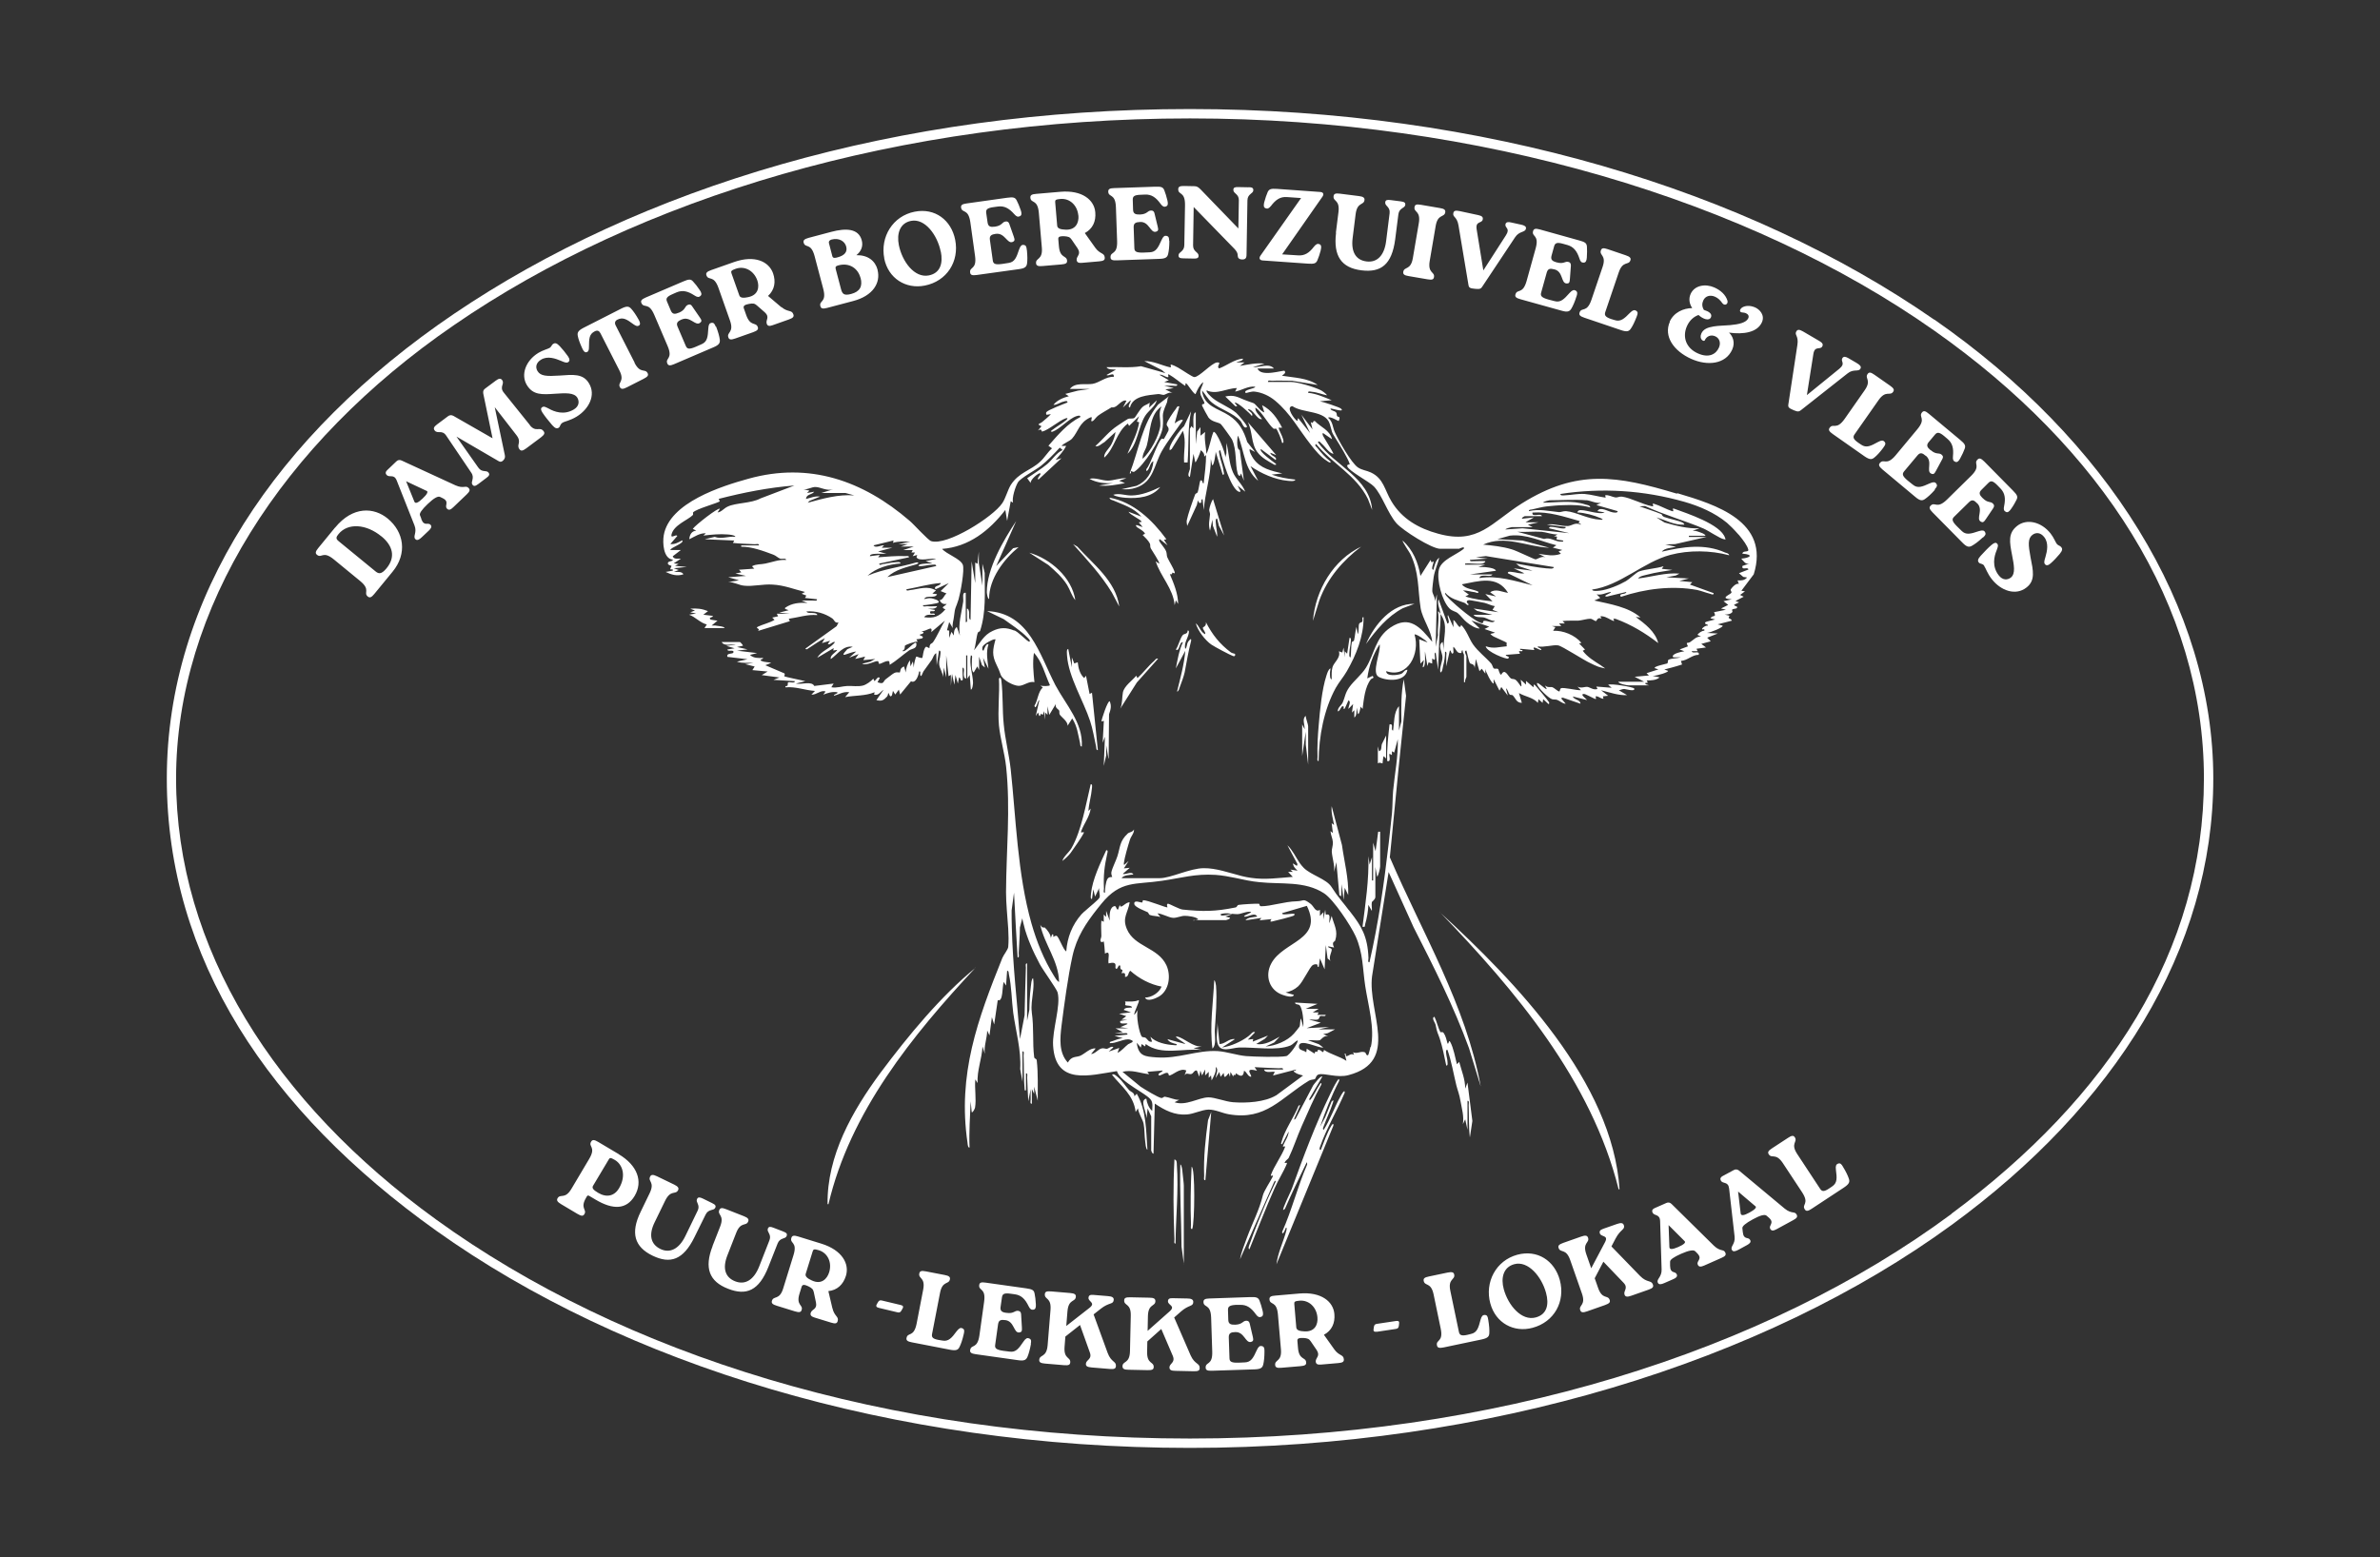
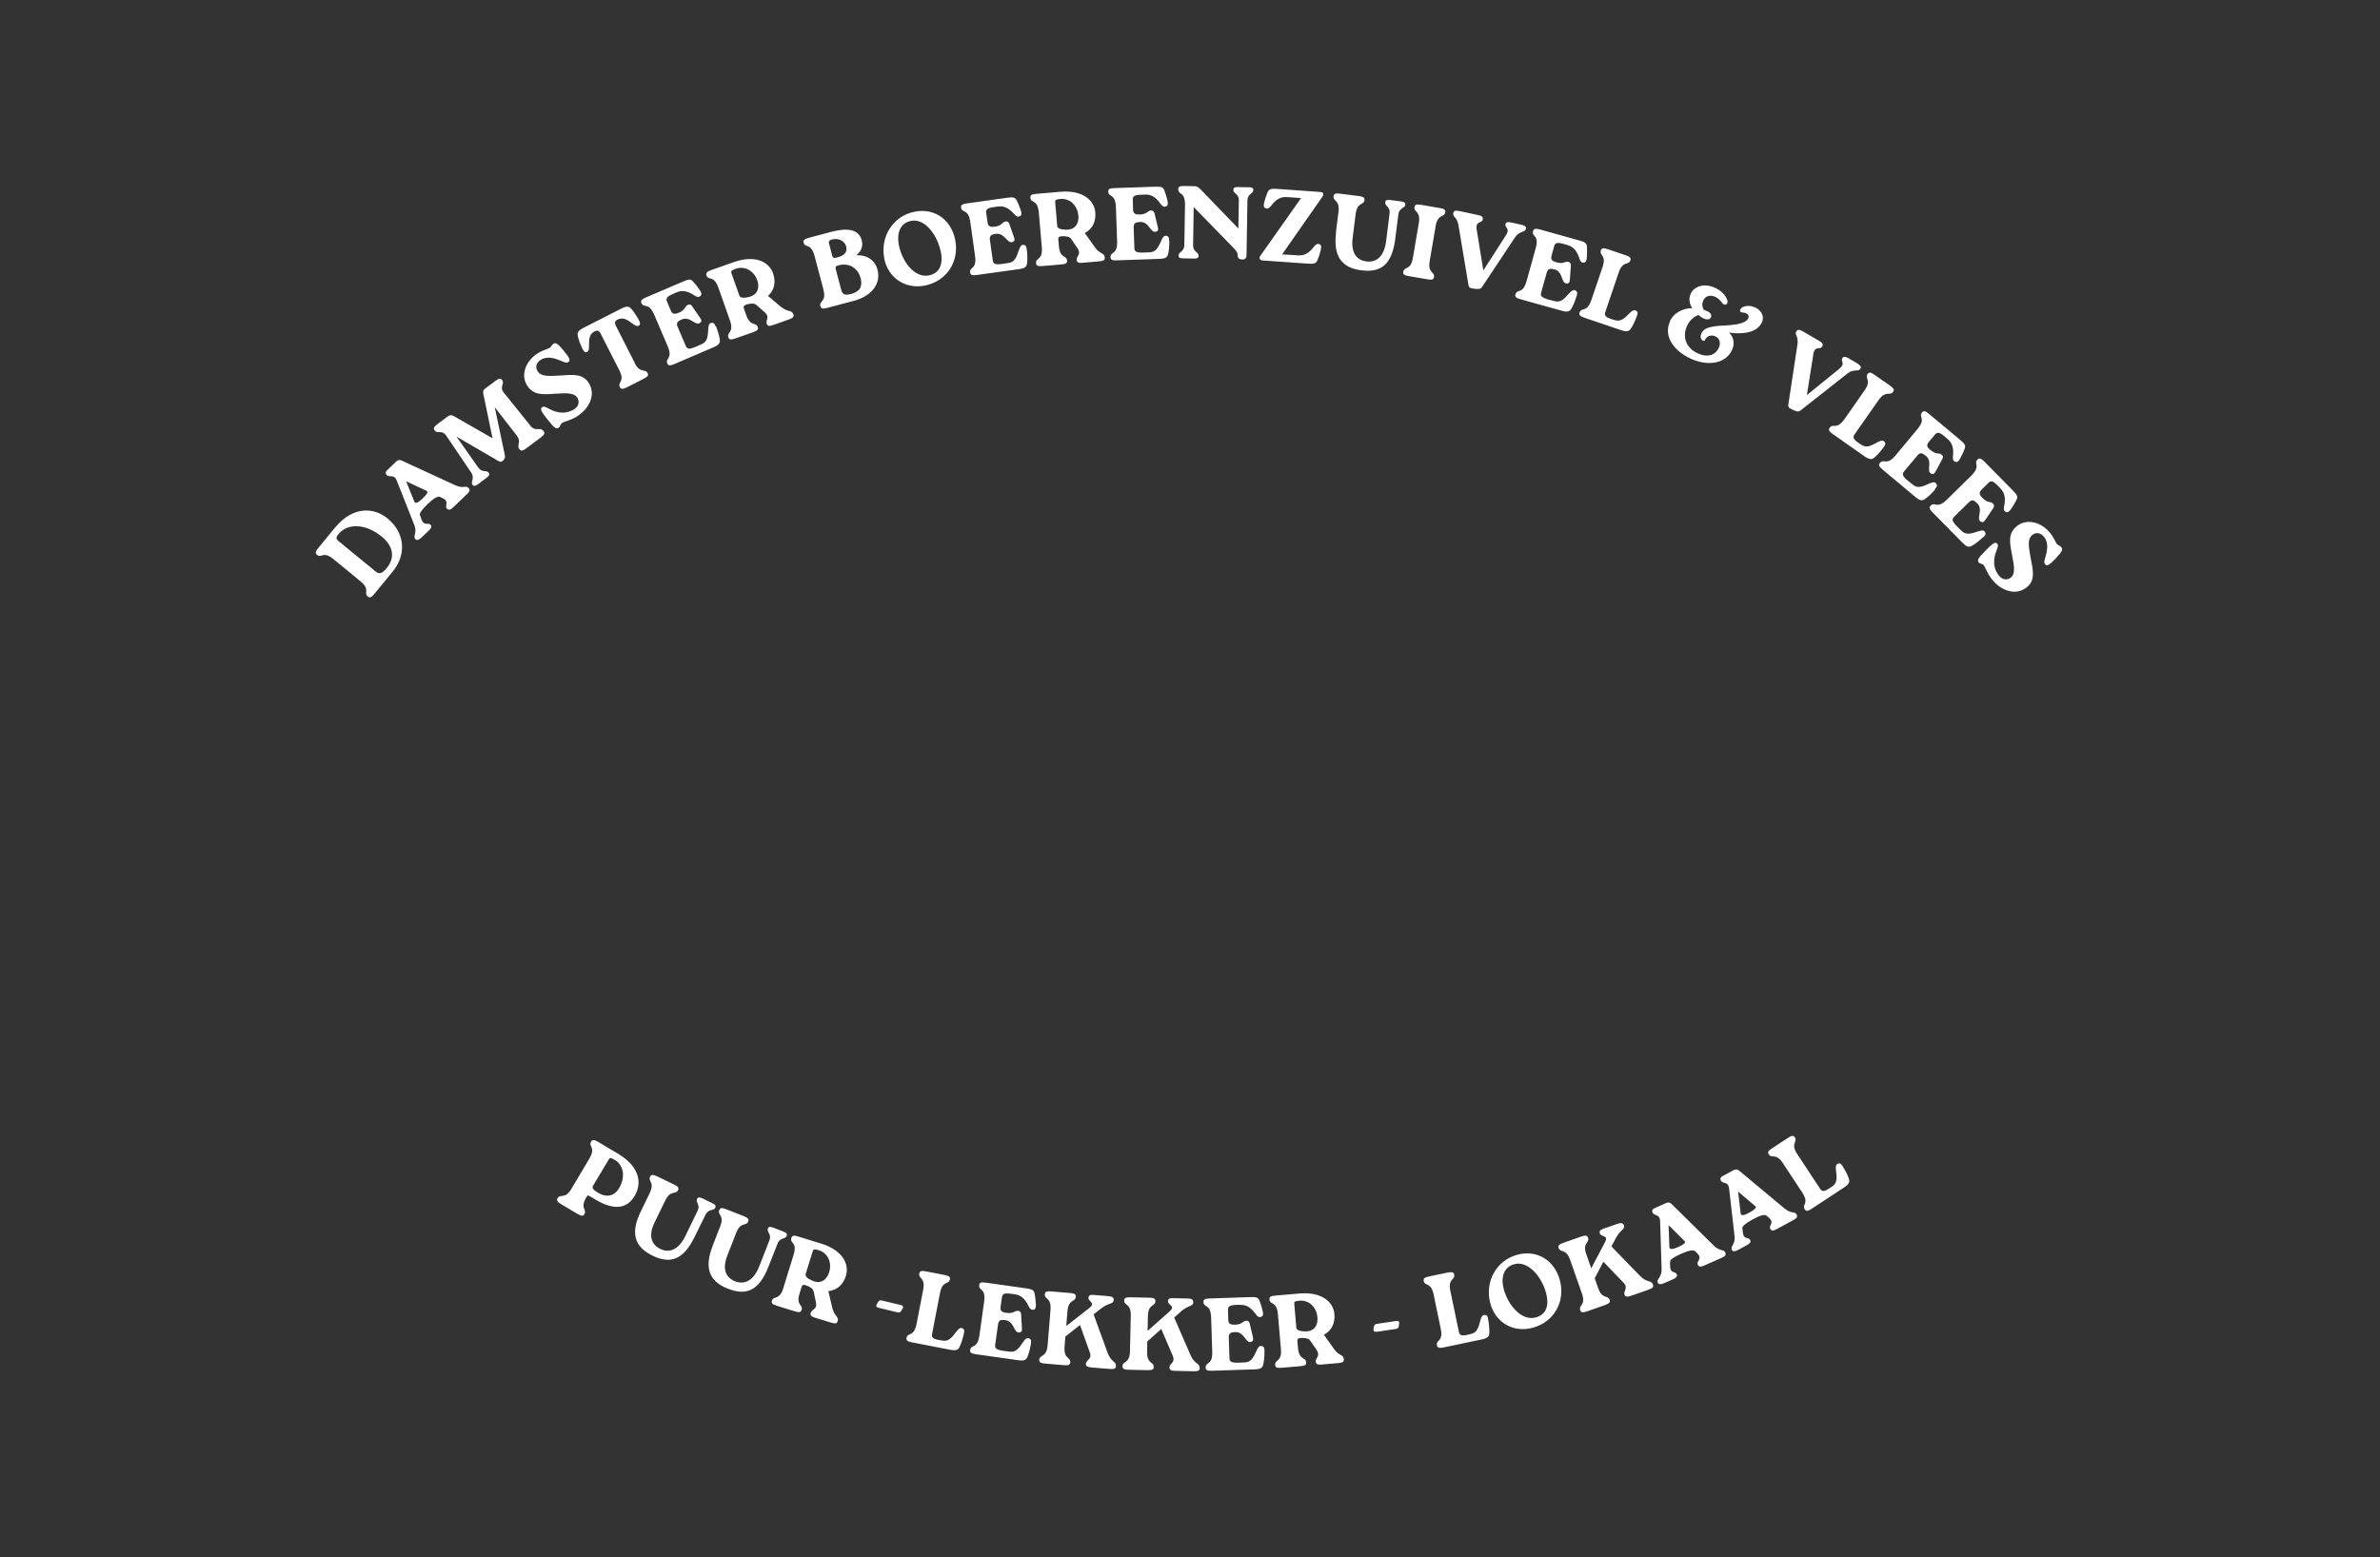
<svg xmlns="http://www.w3.org/2000/svg" id="Laag_1" data-name="Laag 1" viewBox="0 0 238.7 156.22">
  <rect x="0" y="0" width="238.7" height="156.22" fill="#333333" stroke="none" />
  <defs>
    <style> .cls-1 { fill: #fff; } </style>
  </defs>
-   <path class="cls-1" d="M168.16,49.52c-5.96-1.79-9.96-2.49-15.52.98-3.07,1.92-4.36,4.17-8.41,3.04-1.92-.52-3.63-1.48-4.68-3.25-.68-1.12-.77-2.29-2.06-2.89-.42-.2-.86-.22-1.29-.5-.66-.43-1.99-2.76-2.34-3.58-.2-.43-.18-1.04-.66-1.41.2-.2,1.01.36,1.07.32.22-.54-.06-.32-.17-.5-.06-.1.01-.24-.11-.37-.19-.17-.51-.15-.55-.36,0-.1,1.51.45,1.06,0-.11-.13-1.81-.69-2.12-.74l1.18-.11c-.77-.31-1.53-.66-2.36-.74-.04-.22.26-.11.4-.1.51.04,1,.26,1.5.35-.1-.17-.46-.42-.63-.51-.64-.32-2.31-.83-2.99-.83h-2.31c-.03-.22.27-.12.41-.12.68-.04,1.35.01,2.02,0l2.56.42c-1.03-.72-2.36-.72-3.55-.92-.1-.05.46-.22.23-.49-.09-.12-2.38.68-2.72-.24h1.65c-.47-.58-1.48-.09-2.12-.13l1.18-.36c-.84-.1-1.65.09-2.48.23l.47-.35h-.83c.1-.08.78-.17.65-.38-.88.09-1.57.68-2.36.98-.36-.2.35-.64-.22-.6-.55.06-1.78,1.47-2.27,1.47-.2,0-1.02-.59-1.67-.97h-.01c-.22-.12-.42-.22-.56-.26-.37-.11.11.31-.24.24-.79-.18-1.67-.64-2.54-.61l1.78.91.06.06.28.24-.6-.18-1.85-.52c-1.12.19-2.31.05-3.46.1.13.27.7.22.95.24l-.95.54c.19.18.79-.36.72.19-.74-.06-1.46.59-2.11.7-.72.12-1.75-.18-2.29.51h2.02l-1.21.17-1.27.33.36.23c-.56.14-1.18.4-1.55.87.38.01.66-.26,1.03-.33.12-.04.41-.13.38.09-.38.15-1.94.74-2.12.97-.03.03-.05.27.05.26l.41-.06c-.27.29-.59.54-.88.79-.22.18-.64.2-.06.42l-.36.43c.43-.27.34.14.42.11.64-.15,1.71-1.11,2.36-1.33.22-.08.23.04.06.17-.36.32-.95.64-1.34.95-.11.08-.38.24-.03.22.77-.29,1.66-1.34,2.4-1.56.11-.03.41-.13.38.09-1.3.65-2.25,1.8-3.2,2.88l.36.26c-.45.4-.74.93-1.19,1.34-.98.91-2.13,1.06-2.95,2.34-.32.54-.52,1.34-.84,1.81-.92,1.39-5.56,4.32-7.14,3.82-.31-.09-1.76-1.71-2.16-2.04-4.69-4.04-10.07-5.92-16.17-4.22-2.68.74-7.92,2.39-8.49,5.67-.13.78-.04,2.35.91,2.45,0,.23-.58.09-.49.42.04.13.33.17.35.2.04.04-.15.27-.1.35.05.05.28-.09.24.13l-.72.13c.58.28,1.14.45,1.78.24-.13-.32-.68-.23-.96-.24l.49-.19-.49-.18,1.3-.13-1.18-.11.36-.19-.49-.06.72-.47c-.28-.03-.7.1-.82-.24l.82-.63h-1.06c0-.24,1.46-.69,1.19-.97-.38.2-.74.43-1.19.37l.7-.81c-.13-.22-.66.31-.59-.11.2-.98,1.61-1.46,2.13-1.97.1-.09,0-.24.04-.28.31-.36,2.56-.96,2.68-1.12l-.11-.24c2.49-.64,5.02-1.14,7.59-1.34l-3.41,1.3c-.93.5-2.44.42-3.27.81-.4.18-.63.55-1.02.59l.23-.37c-.18-.14-2.47,1.65-2.72,2.02l.35.18c-.46.03-.66.4-.7.86.54-.26,1.05-.63,1.66-.6l-.24.23c.81-.09,1.62-.18,2.43-.11.17.01.73.06.78.24-.73-.09-1.38.27-2.08,0l-1,.24,2.96.13-.13.24c.73.08,1.46.09,2.2.13.14,0,.43-.1.41.12h-1.78v.13c1.05-.01,2.21.42,3.2.79.27.09.47.32.69.4.2.08.61-.09.61.14-.72-.06-1.38.22-2.08.36-.45.1-.91.03-1.34.27l.23.24-1.53.11.23.26-.59.12,1.06.24-1.78.13,1.07.31-1.07.18c.56-.03,1.07.32,1.6.36.84.1,1.9-.18,2.85-.11,1.16.06,2.15.47,3.25.74l-.34.18.47.18-.13.24,1.2.13c.03.22-.28.12-.42.13-.37.01-.74-.01-1.12,0l.59.24c-.81-.05-1.57.01-2.25.49v.11l.36.13-.95.24,1.06.11h-1.3l.13.26-.59.13.23.23c-.51.31-1.19.45-1.66.68-.35.17.31.17,0,.43l3.2-.98-.11-.24c.95-.13,1.87-.46,2.85-.37.03-.15-.22-.19-.33-.2-.2-.04-.69.05-.74-.17.93-.06,1.82.18,2.58.7.24.18.24.5.63.41l-.19.37-3.13,2.25c.09.18.28-.03.38-.08.52-.32,1.01-.7,1.57-.96l-.29.49.82-.24-.23.31c.2.2.43-.26.72-.18-.45.66-1.37.86-1.78,1.58l1.65-.97-.05.24.41-.06c-.15.27-.78.55-.65.92.69-.49,1.24-1.39,2.2-1.23l-.55.24c-1,1.09.18.27.89.24l-.7.61.95-.36-.35.49,1-.24-.18.36,1.19-.12-.5.28-.81.2c.46.22,1.3-.31,1.58-.26.08.01.06.27.14.27.2.01.68-.37,1-.26l.05.36c.68-.42,1.28-.98,1.93-1.44.27-.2.81-.14.74-.69-.04-.46-1.12,1.01-1.42.73.33-.1.24-.5.27-.52.1-.11,1.05-.46,1.28-.4l-.13-.24c.12,0,.56-.08.6-.11.23-.24-.38-.24-.24-.37.05-.04.36-.04.36-.24l-.23-.11c.5.1,1.19-.69,1,.11l1.37-1.16c-.42.7-.74,1.51-1.19,2.17-.06.1-.22.13-.28.23-.09.13-.06.33-.08.36-.03.03-.28-.17-.35-.13-.26.18-.32,1.06-.36,1.1-.1.1-.56-.14-.6-.12-.09.08-.26.78-.26,1.1l-.09-.61-.24.49-.06-.61c-.24.35-.41.81-.41,1.23l-.18-.61c-.43.18-.33.42-.42.61-.01.03-.27-.1-.58.06-.2.11-.61.46-.83.61-.31.24-.13.55-.83.31l.23-.43c-.19-.24-.4.26-.54.31l-.11-.24c-.23.26-.69.59-1.01.68-.51.14-1.1.03-1.6.05s-1.05.23-1.6.13l.23-.37-1.94.24c-.26-.52-1.29-.12-1.85-.24l.95-.24c-.31-.09-1.98-.41-2.12-.5-.01-.01.13-.22.01-.29l-1.9-.81.59-.24c-.29-.08-.69-.06-.95-.18-.37-.15.24-.19.12-.31-.45.01-.95.04-1.3-.31l.72-.18-2.02-.24,1.06-.13-1.06-.24.6-.13c-.01-.09-.28-.37-.31-.37h-1.83c.26.47.98.18,1.42.26l-.95.13.83.24-.72.12c-.03.29.73-.06.59.31-.05.17-.73.01-.59.43l2.01.24-1.06.24c.54.19,1.1.1,1.66.12l-.83.13.95.24-.23.36,1.53.14-.59.36,1.78.24-.6.24,2.15.13c-.04.28-.59.01-.7.14-.04.04.01.2-.05.31-.06.09-.24-.04-.2.17,1.02-.1,1.94.29,2.96.36l-.36.37c.5.05.96-.51,1.42-.31l-.23.31c.49-.18.88-.32,1.42-.24.05.2-.32.12-.36.36.52-.14.97-.46,1.55-.36l-.42.49c.98-.19,2.01-.1,2.96-.49l-.05.24c.46.12.61-.28.95-.49l-.72,1.04c.52.13.72.03,1.07-.36.09-.12.1-.28.11-.32.1-.14.12.49.35.24.04-.01.1-.38.13-.49l.23.37.36-.49.13.49,1.09-1.33c.46.26.77-.59.81-.98.2-.04.1.14.11.27.06.52.28-.23.32-.27.27-.38.54-.75.83-1.15.15-.2.18-.54.46-.69l.05,1.21.23-1.46c.22-.04.14.29.13.42-.02.35-.15.58-.11.96.04.42.37.83.38,1.29l.09-.97.23.98v-2.2l.24,2.08.23-.13v1.1s.11-1.21.11-1.21l.24,1.1.11-.98.24.86.12-.61c.15-.06.14.52.36.24.05-.08-.05-1,0-1.23.23.03.09.5.11.69.03.18.01.37.24.42v-2.33h.12v2.33l.24-.37.11,1.47c.17,0,.22-.59.22-.69-.01-.83-.4-1.83-.22-2.74.2-.03.11.28.11.42.01.31-.1,1.16.18,1.29l.36-.61.18.36v-1.33l.29.84.29.24-.18-.97.54,1.1c-.09-.79-.27-1.67,0-2.44-.2-.2-.45.49-.49.61-.19.04-.13-.32-.09-.41.12-.24.95-.72,1.21-.72h.03s.04.01.05.01t-.01.03c-.28,1.02-.36,1.55.1,2.5.22.47.26.52.43,1.02.2.54,1.25,1.09,1.79,1.11.54.01,1.01-.5,1.59-.37-.1-.98-.2-1.97-.05-2.94.83.89,1.1,2.15,1.6,3.23,0,.14-.81.11-.95.06l.24.18c-.49.45-.49,1.28-.84,1.84.15.55.35-.65.49-.55l-.36,1.58.23-.36.13.36c.23-.04-.01-.37.35-.12l.13-.37.11.86v-.73l.23.24v-.86l.18.86.66-1.1c-.12.41.26.54.32.65.06.1,0,.29.06.41.15.26.84.7.79,1.14l.47-.74c.51.81.57,1.56.78,2.45.03.14,0,.4.18.36.14-2.36-1.6-4.18-2.65-6.15-1.62-3.13-2.63-7.25-6.85-7.43l1.67.81c.72.52,1.75,1.19,2.36,1.83.08.08.35.32.23.42-.13.14-1.25-1.14-1.57-1.12-.77-.31-1.38-.31-2.13.05-.91.41-1.25,1.2-1.87,1.94.18-.5.22-1.29.37-1.74.04-.13.2-.13.23-.18.63-1.92.46-3.86.47-5.84l-.23-.92v2.19l-.36-2.25v-1.16l-.13,1.23-.23-.13v2.07l-.36-2.19-.11,5.87c-.22-.06-.11-.55-.14-.77-.03-.12-.06-.37-.22-.35-.01.31.01.63,0,.92,0,.15.09.46-.12.43v-2.94c-.41-.1-.2.6-.26.91-.17,1.14-.51,2.15-.33,3.37l-.31-.86c-.26.22-.31.54-.29.86l-.24-.37-.23.61v-.73l-.22-.04.22-.82.36.61c-.08-.42.09-.79.12-1.18.11-1.01.19-.81.46-1.71.18-.61.63-2.99.42-3.48-.24-.6-1.65-1.06-2.07-1.58,2.67-.2,4.74-1.83,6.34-3.91l.18,1.1.36-1.97.23.14c-.13-.47.24-1.62.49-2.03.24-.43,1.78-1.24,2.3-1.65.65-.52,1.32-1.21,1.9-1.84l.29.24c-.63.28-1.02.96-1.55,1.41-.6.5-1.37.97-2.01,1.42l.36.49c-.11-.32.84-1.09.95-.98.14.17-.4.45-.18.63l2.31-2.15-.59.18c.37-.46.78-.84,1.06-1.41h-.47c.26-.29.82-.47,1.06-.73.64-.72.7-1.61,1.84-2.13.35-.17-.13.54.24.36.13-.06.35-.41.54-.54.35-.26.73-.46,1.09-.68.42-.28.18-.06.56-.18.32-.09.79-.81,1.19-.63l-.36.68.77-.73c.1.14-.41.65-.06.73.28-1.19,1.83-1.23,2.79-1.35.2-.03.43.09.6.08.2-.03.54-.33.88-.19l-.72-.36.84-.13-.95-.24c.28-.01.59.01.88,0,.14,0,.45.09.42-.13l-1.3-.24.46-.18-.95-.55c.31-.04.51.17.77.24.33.09-.09-.42.24-.24.46.26,1.07.78,1.55,1.1.11.04,0-.28.11-.24.17.06.66.96.95,1.09.18-.42.4-.91.77-1.21-.02.36-.31.65-.29,1.04.01.4.43.88.42,1.1,0,.08-.31.01-.23.24.01.06.59,1.12.64,1.18.36.46,1.01.45,1.24.66.08.06,1.07,1.43,1.11,1.53.5,1.05.29,2.42.58,3.45.03.1.17.26.22.2l.11-.24.29.74-.42-3.09c-.38-.06-.24-1.43-.17-1.43.64,1.55.61,3.36,2.02,4.52l-.77-1.47c1.05.73,2.44,1.35,3.72,1.47.15.01.74.1.78-.12-.81-.09-1.61-.22-2.38-.5l1.07-.12c-1.09-.26-2.21-.49-2.9-1.48-.15-.22-.46-.75-.37-.96l.54.29-.79-1c-.35-1.15-.83-2.01-1.82-2.66-1.09-.72-2.53-.89-2.72-2.52.37.41.56.86,1.01,1.23.83.68,2.08,1,2.85,1.83.17.17.33.86.65.61.11-.1-.91-1.27-1.07-1.41-.72-.61-1.66-.92-2.36-1.48-.11-.09-.74-.64-.6-.78.98.46,1.97-.2,3.02-.24l-.17.36c.66-.12,1.29-.58,2.01-.49.06.2-1.28.29-.95.63.04.03.56-.18.89-.14.75.09,1.47.42,2.07.92,1.55,1.3,2.33,2.84,3.57,4.41.46.59.97,1.21,1.61,1.62.1.06.31.26.4.09-.54-.4-.96-.89-1.37-1.41-.08-.1-.32-.24-.11-.37,1.62,1.97,4.04,3.14,5.2,5.52l.42,1.09c-.24-3.21-3.76-4.45-5.44-6.79.12-.2.26.04.35.12.4.33.7.92,1.2,1.05.06-.08-1.01-1.69-1.07-1.9-.01-.05-.04-.19.05-.18l.89.61c-.23-.93-1.15-1.21-1.73-1.83-.29-.04-.05.36-.41.1l.18.74-1.12-1.47.88,1.84-1.18-1.47c-.13-.04-.01.29-.13.24-.22-.09-1.2-1.41-.47-1.47,1.06.73,3.3.4,3.74,1.76.31.95.09.68.64,1.55.35.55,1.23,1.97,1.37,2.5.03.08-.32-.01-.24.24.17.47,2.24,1.55,2.67,2.01.83.88,1.35,2.63,2.25,3.68.63.72,3.54,2.57,4.4,2.57h1.89s.63-.32.47,0c-.7.59-2.25,1.09-2.49,2.07-.26,1.04.31,3.17,1.06,3.92.31.29.6.28.83.47.32.27.57.65.91.92.32.26.93.66,1.29.61l-.83-.79,1.78.61-.47.24.91.31.15.06-.15.04-.32.08s.1.14.32.26c.46.23,1.27.56,1.32.63.01.01-.06.26.02.35-.82.06-1.3.28-2.13,0,.06.55,2.11,1.35,2.25,1.23.27-.24-.29-.2-.23-.37l1.42-.11-.11-.26c.08-.04.36.08.36-.06s-.28.05-.24-.18l1.43.13c-.33-.59.51.04.7,0-.04-.26-.4-.17-.35-.37.58.13,1.51-.18,2.03-.1.4.06,2.59,1.5,3.25,1.79.24.13.51.24.78.35h.01c.09.04.18.06.28.08.13.05.26.06.4.09-.14-.1-.27-.19-.4-.28-.03-.03-.05-.04-.06-.05h-.01c-.64-.42-1.3-.79-1.78-1.44l.23-.12-.59-.61.23-.06c-.65-.78-1.84-1.27-2.84-1.21l.23-.37-.36-.11h.95l-.23-.26h.59l-.23-.24c.51-.06,1.1-.03,1.58-.04.35-.03.92-.2,1.2-.19.24.01.41.24.59.23.04,0,.12-.43.54-.24-.05-.14-.24-.27.05-.24.46.05.79.35,1.19.49v-.12c-.18-.17.12-.13.2-.1,1.56.58,2.93,1.41,4.24,2.42-.28-1.16-1.35-1.94-2.25-2.62l.47.05c-1.19-1.06-3.09-1.35-4.63-1.7l.6-.26-.36-.36c.54.11.92-.18,1.42-.24.1.14-.95.4-.41.47l1.96-.47c-.01.31-.83.08-.54.49,2.42-.81,5.12-1.15,7.64-.69.43.09.88.28,1.3.38.11.04.38.17.36-.06l-2.38-.86.24-.24-1.3-.13.95-.24-2.25-.12.95-.18.36-.19c-1.42-.12-2.76.33-4.15.49.17-.26.69-.32.97-.4.82-.22,1.65-.32,2.47-.46l-1.06-.11.18-.26c-.73.23-1.79.29-2.45.52-.29.1-.95.75-1.32.97-.69.4-1.85.88-2.62.96-.15.01-.75.1-.78-.11,2.79-.38,5.16-2.77,7.85-3.48,1.87-.49,4.03-.46,5.9.04-.04-.2-.26-.22-.4-.27-2.07-.93-4.23-.58-6.36-.09.28-.38.98-.37,1.42-.49l-1.06-.24.98-.03,3.16-.72h-1.78v-.12h1.66c-.05-.2-.47-.31-.65-.38-.2-.08-.42-.13-.65-.12l.7-.24c-1.2.04-2.36-.26-3.51-.59l-.81-.51c.92.27,1.8.79,2.79.73.04-.03-.06-.14-.11-.18-.37-.22-1.41-.4-1.92-.6-.2-.09-.23-.26-.24-.27-.69-.28-1.52-.54-2.22-.79l.56-.03c1.88.88,3.98,1.46,5.87,2.26.52.23,1.65,1.01,2.04,1.07.26.05.15.03.12-.12-.41-1.38-3.89-2.49-5.1-2.94-.35-.13.11.35-.23.24-.56-.18-1.21-.56-1.79-.73-.36-.12.13.32-.23.24-.97-.2-2.11-.84-2.99-.96-.24-.04-.45.1-.65.08-.33-.04-.68-.28-1.04-.22l.05.24c-.69-.09-1.46-.32-2.12-.37-.7-.04-1.24.1-1.9.13-.13,0-.55.09-.52-.13,4.17-.64,8.37-.37,12.44.79,1.5.43,3.03,1.09,4.26,2.1.26.23.68.63,1.06,1.07.05.05.09.1.14.15l.03.03c.43.52.82,1.06.91,1.43.09.33-.55.06-.59.42,1.19.09.78.43-.11.5.26.27.41.6.82.49l-.7.24c-.11.5.54.04.6.36l-.95.37.43.37.38.06c-.23.29-.59.32-.95.29l.13.37c-.28-.18-.83.5-.83.58-.01.06.11.19.09.27-.06.2-1.33.6.03.68l-.83.19.47.37-.72.36.49.13-1.19.24c.28.6-.14.23-.36.61l.47.12c-.15.05-.91.22-.95.26-.26.24.29.19.23.37-.18-.09-.66.26-.59.36.04.05.28-.1.23.13-.28.03-.52.2-.7.42l.36.18c-.49-.03-.74.33-1.09.55-.27.17-.47-.09-.22.43l-.83.31.47.18c-.32.06-1.37.26-1.12.61h.77c-.31.1-.98.1-1.23.24-.13.08-.01.29-.15.38-.08.03-1.44.31-1.23.47l.36.12-1.19.38.24.23-1.43.13.95.5h-2.59c.03.2.84.36,1.01.36h2.07l-.36-.12v-.13c.28.03.26-.03.12-.24.42,0,.96-.01,1.3-.31l-.7-.15c.46,0,1.7-.4,1.53-.51l-.36-.13.73-.19.46-.13.59-.18-.11-.36c.65-.04,1.14-.63,1.78-.61.13-.51-.63-.03-.7-.37h.59l-.11-.24.95-.13-.47-.36.95-.26-.36-.36,1.06-.42-1.09-.06c.38-.03,1.74-.6,1.57-.73l-.49-.13,1.43-.37c-.1-.28-.5-.14-.23-.49l-.49-.12c.26-.01.6-.03.77-.26.03-.05-.05-.19-.03-.23.08-.09.41-.1.45-.14.24-.24-.29-.19-.24-.36l.49-.24-.36-.13.82-.43-.36-.18.49-.36-.36-.06,1.24-1.65c1.66-5.32-3.85-7-7.64-8.13ZM81.01,50.44l.18-.19,1.06-.43c-.51-.08-.95.13-1.42.24.06-.52.61-.4.83-.73l-.72.13.24-.24-.59-.13c.41.05.84-.26,1.23-.23.46.01,1.12.42,1.73.23l-1.18.37h2.43l.88.24c-1.61-.12-3.14.32-4.68.74ZM89,57.89c.78-.74,1.89-.98,2.89-1.27.14-.04.38-.2.03-.2-1.64.49-3.34.66-4.91,1.34.87-.79,2.13-1.14,3.3-1.23.04-.2-.4-.13-.52-.12-.42.01-.83.14-1.24.18-.13.03-.38.18-.36-.05l2.97-.63c.03-.2-.28-.1-.42-.12-.89-.03-1.76.05-2.67.12l.18-.24-1,.13c-.03-.18.31-.22.42-.23.41-.04.82,0,1.24-.01l-.84-.24,1.43-.37h-1.07l.24-.24c-.28-.04-.88.33-1.06,0l2.01-.49-.06.24c.56-.17,1.15-.13,1.73-.13l-1.19.26h.95l-.7.24h1.3l-1.07.36h.96l-.13.24h.36l-.23.37c.74-.23.35-.03.38.09.17.49,1.55.06,1.98.17l-1.06.24.7.23c-.28.01-.58-.01-.87.03-.13.01-.56.04-.55.23.46.05.89-.12,1.35-.13.13,0,.45-.08.42.13l-4.87,1.1ZM95.17,58.49l-.83.81.59.24c-.27.2-.33.64-.7.68.15.27.38.45.72.36-.18.28-.7.33-.13.55-.65.74-1.14.92-2.13.79.17-.35.77-.22,1.07-.24.01-.27-.42,0-.47-.18-.12-.37.5-.01.47-.31l-.72-.13c.27,0,.82.08.95-.24-.33,0-.66.03-1.01,0-.14,0-.43.1-.41-.11.2.04,1.48-.19,1.53-.24.26-.24-.59-.43-.7-.45-.28-.04-.45.05-.72.08.26-.47,1.11.01,1.3-.49l-.47-.06.36-.31c-.84-.52-1.71-.14-2.58-.04-.14.01-.41.14-.38-.08,1.15-.2,2.27-.54,3.44-.63-.03.35-.79.24-.52.63l1.35-.63ZM148.11,61.28l1.57.4h-1.89c.18.32.78.19,1.09.28.33.09.65.36,1.04.33-.2.33-.78-.08-1.1,0-.09.03-.08.24-.13.24-.65-.04-2.72-1.84-3.27-2.38-.1-.12-.59-.54-.47-.68.55.63,1.2.73,1.93,1.01.14.05.32.36.43.15-.26-.18-.29-.4.06-.42.06-.01,1.34.23,1.51.27.36.09.68.28,1.04.33l-.23.37.59.24-2.48-.37.32.22ZM149.44,59.41l.6.43-1.07-.24.72.73c-.91-.1-1.85-.2-2.72-.49l.35-.19-.59-.42c.41,0,.79.14,1.18.18.14.03.4.18.36-.05-.51-.27-1.29-.24-1.65-.74,1.69-.31,3.53-.95,4.63.86-.59-.08-1.23-.46-1.79-.06ZM155.19,57.03c-1.04-.09-2.11-.31-3.14-.49l.36.29,1.3.43-1.89-.24,1.06.49c-.42.08-.83-.1-1.24-.13-.13-.01-.45-.08-.41.13l2.48,1.21c-1.75-.42-3.51-1.02-5.33-.73.04-.22.23-.22.41-.24.23-.03.79.13.89-.12h-2.25l2.61-.37c-.08-.22-.61-.31-.81-.33-.32-.06-.65-.04-.97-.04l.7-.24h-2.02v-.11c.55-.06,1.2.08,1.73,0,.05-.01.35-.13.29-.24-.37-.03-.75,0-1.12,0-.14-.01-.43.08-.41-.13l1.78-.13-1.19-.13,1.01-.12,6.81,1.1c0,.23-.51.14-.65.13ZM156.32,55.32l.23.24c-.82.29-1.42.1-2.25,0l.72.36c-.37-.18-.84.19-1.01.2-.14,0-1.92-.88-2.4-1.01-.93-.28-1.9-.38-2.86-.47,2.19-1.01,4.42.23,6.63.31l-2.68-.72-2.53-.14,1.25-.35c1.65-.2,3.13.58,4.68.96l-.36.24.95.24-.36.13ZM156.5,54.34c-.65-.05-1.01-.46-1.64-.27l-2.68-.72c.78.05,1.64-.05,2.43,0,.46.04,1.09.29,1.59.26l-.35.24c.52-.15.22.23.24.24.14.08.46.1.64.13.2.15-.14.13-.23.11ZM157.21,52.77c-.63.04-1.41-.28-2.07-.14l1.89.24c.03.2-.29.14-.42.14-.28-.03-.54-.11-.82-.14-.13,0-.45-.08-.42.13l2.02.49-4.69-.49-1.71.12c0-.1.61-.24.65-.24h2.07l-.47-.24,1.06-.24h-1.3l.84-.49-1.19.13c-.05-.13.28-.26.29-.26h1.71c-.11-.36-1.06.18-.95-.36,1.66-.11,3.18.42,4.74.86-.26.37.08.12.12.36-.6-.28-.86.1-1.35.14ZM159.1,50.18c.43.04,1,.36,1.48.26l-.47.23,2.13.61c.03.22-.41.14-.54.11-.43-.08-1.23-.61-1.48-.11l.72.13c-.61.29-2.2-.41-2.61-.19-.06.03-.15.17-.13.19.79.04,1.64.27,2.35.58.28.13.22.18-.04.15-1.34-.08-2.39-.77-3.45-.86-.28-.01-.52.11-.7.1-1.04-.1-1.96-.35-3.02-.1-.03-.18.23-.14.36-.18.41-.1.97-.24,1.38-.29.47-.05,1.28-.13,1.76-.13.92-.04,1.78-.01,2.66.23-.05-.23-.29-.24-.47-.29-1.35-.46-2.88-.2-4.26-.19,0-.11.61-.24.64-.24,1.18,0,2.54-.1,3.68,0ZM139.39,86.03c.05-.51.1-1.01.15-1.52.47-4.91.96-9.82,1.48-14.7l-.23-1.66c-.28,1.39-.26,2.81-.24,4.23l-.24.91v-2.44c-.54.59-.47,1.67-.59,2.44-.31-.05.13-.74-.36-.61-.13,1.21-.28,2.44-.23,3.67.46.13.13-.58.23-.73l.24.13v-.38l.23.13.36-1.34c.05,1.75-.31,3.46-.47,5.19-.06.72-.05,1.5-.11,2.21-.1,1.01-.22,2.02-.33,3.03-.46,4.01-1.03,8.03-1.93,11.95-.2.03-.1-.28-.1-.43-.08-2.19-.73-3.22-1.79-4.58-.06-.09-.14-.18-.22-.27-.2-.27-.42-.55-.66-.84-.49-.61-.64-.83-1.06-1.47-.51-.77-2.01-1.15-2.75-1.87-.15-.15-.28-.31-.41-.49-.41-.6-.72-1.3-1.24-1.79l.98,1.84.03.05-.06.18-.27-.17-.14-.08s.03.08.03.1c.08.31.23.41.45.63l-.72-.11.24.23h-.47s.47.5.47.5c-1.42.11-2.79.31-4.19.1-.31-.04-.63-.11-.93-.18-1.25-.32-2.58-.81-3.82-.79-1.38.01-3.31,1-4.38,1h-3.85c.2-.32.84-.32,1.18-.37-.18-.37-.81.06-1.06-.06l.7-.61-.59.06.47-.74-.41.37c-.1.03-.06-.1-.06-.18.06-.52.43-1.78.6-2.31.11-.36.45-.69.41-1.05-.11.27-.49.29-.61.4-.84.78-.75,1.34-1.05,2.29-.15.47-.51,1.16-.6,1.58-.05.26.09.49.08.5-.03.03-.31-.05-.47.19-.19.29-.26,1.04-.26,1.39-.2.03-.1-.27-.1-.42-.06-1.33.04-2.17.32-3.46.03-.11.13-.42-.09-.38-.59,1.29-1.38,2.91-1.53,4.35,0,.14-.1.56.1.54l.13-.97.18.73.41-.86c-.06.29.13.69.04.95-.09.23-1,.93-1.52,1.41h-.01c-.13.12-.22.2-.28.27-.93,1.06-1.43,2.31-1.53,3.73-.32-.17-.74-1.48-.97-1.56-.13-.05-.28.11-.33.09-.04-.04.09-.29-.12-.23l-.13.36c0-.36-.36-.84-.61-1.06-.03-.03-.23.14-.45-.28.42,1.99,1.85,3.62,1.89,5.75-.24-.12-.38-.41-.52-.63-.98-1.57-1.71-3.36-2.25-5.25-1.41-4.96-1.56-10.68-2.08-15.45-.17-1.52-.56-3.02-.7-4.52-.15-1.46-.06-2.95-.24-4.41-.03-.17-.09-.38-.24-.18.08,1.57-.14,3.13,0,4.7.14,1.39.57,2.76.72,4.15.45,4.26.01,8.37-.01,12.59,0,1.09.14,2.43.22,3.64.04.68.05,1.3,0,1.85-.04.28-.45.77-.59,1.1-2.47,6.15-4.51,11.67-3.49,18.56.01.13.04.5.2.46-.06-1.55.05-3.09.11-4.64l.11,1.1c.14.03.31-.38.33-.46.15-.86-.06-1.96.03-2.84l.23.37c-.08-1.25.43-2.42.49-3.67l.23.73c-.1-.79.23-1.53.24-2.33l.23.49.24-1.83.23.73.36-2.44c.56.23.43-1.38.6-1.83l.23.37.11-1.48c.18-.03.15.24.18.37.27,1.21.27,2.59.43,3.83.26,1.88.81,3.73.7,5.65l.23,1.28v-3.05c.2-.03.11.27.11.42.05,1.16,0,2.34.11,3.49h.13v-1.71c.2-.03.12.28.12.42.03.81.06,1.6.11,2.39l.24-1.23c0,.35-.01.7,0,1.05,0,.14-.09.46.12.42v-1.47l.23.49v-.73l.36,1.41c-.01-1.34.05-2.71-.1-4.04-.03-.23-.23-.11-.26-.35-.18-1.46-.01-2.86-.24-4.49v-.04c-.04-.29-.03-.61,0-.95.08-.81.26-1.66.13-2.43-.17.08-.19.63-.22.81-.06.47-.1.96-.12,1.44-.01.28-.03.58-.03.87v.05s-.23,1.11-.23,1.11v-5.75c-.2-.03-.12.28-.12.42-.06,1.6-.09,3.2-.13,4.78l-.46,2.38c-.29-3.72-.73-7.44-.82-11.17-.02-.56-.02-1.15-.02-1.73l.24-1.78.18,3.4.18,3.09c.2.03.1-.28.11-.43.03-.87.12-1.71.12-2.57l.05-.19.19-.73c.04.22.09.45.15.65.08.36.18.7.31,1.06.1.31.23.61.35.91.28.69.61,1.35.95,1.99.32.59,1.67,2.45,1.78,2.82.35,1.33-.55,3.78-.45,5.34.24,4.03,3.68,2.98,6.4,2.56.35,1.15,3.04,2.25,3.44,2.93.19.33.1.69.1,1.06-.33-.26-.54-.81-.59-1.23-.69.14,0,1.29.03,1.97l.1-.98.36.79v3.43s.1.35.23.31l.13-5.02c.98.66,1.99,1.19,3.23,1.09.72-.06,1.44-.46,2.15-.49.72,0,1.35.35,2.04.47,3.73.65,5.23-1.66,8.04-3.37.22-.13.49-.09.61-.17.09-.08.09-.36.35-.45.59-.18,1.87.38,3.02.06,5.2-1.38,1.89-6.29,2.35-9.92l1.66-10.45,2.5,5.53c2.02,3.96,4.03,7.94,5.56,12.13l1.18,3.85c-1.51-8.22-5.87-15.41-9.1-22.95ZM127.99,109.89c-1.15.69-2.99.79-4.32.69-.78-.06-1.81-.49-2.48-.49-1.01.03-2.25.89-3.39.49l.47-.24c-.49.01-.93-.24-1.42-.31-.13-.03-.22.14-.36.13-.33-.04-1.75-.91-2.11-1.15l-1.8-1.48c.88-.24,1.78.14,2.67.24l-.18-.24,1.53-.13c.05.14-.59.28-.36.49.09.08.54-.26.78-.26.23,0,.17.26.23.27.36,0,1.09-.82,1.73-.5l-.18.49c.18-.33.43-.08.68-.14.22-.05.28-.41.56-.35l.24.61.11-.61.17.49.31-.6v.6l.36-.36v.6l.23-.24.06.5c.22-.42.49-.86.41-1.34.33.18.01.81,0,1.09l.36-.6.13.49.29-.37c.11,0-.09.84.52,0l.13.37.05-.49.29.49c-.04-.41.29.04.24-.37.46.35.77.43.83-.24.31.15.35.56.7.61.14-.17-.78-.98.6-.61l-.24-.36c.81.05,1.62.08,2.43.11.15,0,.45-.09.42.13h-1.9c.1.43.96.14,1.07.24l-.18.36,2.31-.6c.06.18-.46.05-.11.29.23.17.56.24.82.31l-2.72,2.01ZM137.46,105c-.03.13-.19.78-.22.82-.19.2-.26-.22-.33-.24-.42-.18-.78.19-1.21-.01l.11.26c-.33-.2-.54.12-.77.13-.13,0,.02-.31-.18-.26l.18.73c-.72-.47-1.53-.63-2.25-1.1-.11.52-.22-.06-.59,0-.06,0-.06.18-.1.2-.06.04-.17-.18-.26.17l-.78-.49-.05.36c-.28-.24-.82-.17-.73-.66.13-.74,1.94.26,2.44.18l-.45-.33-1.09-.4c.37-.05.87.08,1.21-.01.05,0,.4-.5.81-.41l-.49-.19.46-.1.73-.38h-1.66l1.07-.24-2.26.12,1.42-.55-1.18-.31c.27-.04.63.06.87-.01.17-.06.17-.28.22-.32.18-.13.56.11.58-.15h-.83l.12-.24h-.59s.59-.36.59-.36h-1.3s1.19-.5,1.19-.5l-2.25-.13c-.01.23.32.14.45.27.33.37.42,1.67.37,2.19l-.23-.86c-.11.22-.06.65-.15.82-.01.04-.49.63-.56.7-.66.74-1.87,1.23-2.84,1.29l.86-.4.56-.59c-.74.4-1.48.88-2.36.74l.86-.52.32-.33-1.53.61.05-.26-.54.06.72-.73c-.19-.19-.46.26-.68.4-.75.55-1.71.98-2.63,1.12l1.3-.84c-.59-.1-.98.49-1.55.49l-.23-2.33c.09.64-.13,1.55,0,2.13.23,1.18,1.42.58,2.19.55,1.56-.05,3.77.36,5.15-.2.27-.12.46-.4.72-.52.14.17-.82,1.52-1.13,1.58-.69.14-3.22.06-4.03,0-.92-.08-1.89-.43-2.84-.5-2.12-.12-3.9.79-6.17.63-1.15-.09-1.79-.12-1.96-1.47l.41.49.08-.36.35.24.06-.24c1.57,1.18,3.77.4,5.62.6l-.83-.18.83-.18c-.83.1-1.81-.86-2.43-.98s.81.64.77.74l-1.78-.49c.15.31.58.42.88.49.2.15-.14.13-.23.11-.77-.04-1.83-.26-2.36-.84l.17.49c-.35.09-.45-.24-.64-.38-.13-.08-.29-.04-.37-.1-.28-.28-.64-2.25-.41-2.7l-.35.49c-.13-.19.63-1.48.41-1.47-.43.19-.89.13-1.37.13.13.1,0,.35.03.35.1.12.66,0,.69.26-.23.03-.74-.04-.83.24l.72.24-1.19.14.72.24-.47.36h.59l-.72.13c-.14.47.72.1.72.31l-.72.31.83.12h-1.3l.72.37-.83.12c.29.01.59-.01.89,0,.14.01.43-.09.41.13l-1.3.13.83.23c-.35.04-.66.15-.98.28-.11.06-.35.04-.32.22.6.06,1.52-.52,2.04-.35.64.2-.1.38-.2.46-.35.26-.64.68-1.07.86l.18-.49-1.06.37.47-.43c-.18-.18-.46.12-.66.15-.14.01-.31-.09-.52-.04-.37.09-.65.55-1.06.56l.46-.55c-.52-.1-1.1.54-1.55.73-.42.17-.87.01-1.24.68-.93-1.01-.78-2.45-.63-3.72.27-2.11.64-4.89,1.09-6.94.42-1.93,1.35-3.31,2.5-4.77.14-.18.28-.35.42-.52,1.93-2.36,3.4-1.88,6.08-2.29,1.93-.28,3.31-.72,5.36-.59.68.05,1.34.17,2.01.31.79.17,1.58.35,2.38.42,2.19.24,4.54-.15,6.49,1.12.96.63,2.67,3.22,3.17,4.32.75,1.67.69,3.23.96,5,.29,1.89.98,4.24.56,6.11ZM144.47,61.55c.05.76-.09,1.75-.12,2.51-.04,1.04-.07,2.08-.12,3.12l-.24-1.71c-.24.03.04.61-.12.73-.01,0-.22-.14-.23-.12v.49s-.36-.12-.36-.12l-.12.37-.24-1.47c-.02.38.03.77-.01,1.15-.01.12-.05.46-.22.44l.12-.73-.35.37-.12-2.44.83.31c-.13-.2-1.18-.91-1.3-.79.58,1.9-.67,4.44-2.84,3.67-.02.58,1.2.4,1.51.27.23-.1.33-.43.62-.4-.22,1.24-2.06,1.14-2.88.71-.77-.41.24-2.52.09-3.27-.67,1.02-1.08,2.21-1.24,3.42l.53-.25c.25.24-.09.23-.17.34-.6.78-.7,1.98-.83,2.97l-.23-.24c.06.18-.16.91-.24.73l-.12-.61c-.03.26.03.84-.24.98v-.73s-.24.24-.24.24l.12-.86-.47.49c-.03-.21.32-.76,0-.85l-.36.8c-.2.19-.08-.14-.12-.18-.26-.2-.3.44-.59.48-.02-.39.37-.6.5-.9.22-.49.23-.93.65-1.52.47-.66,1.24-1.26,1.67-1.95.88-1.42.93-3.02,2.47-4.05,1.91-1.28,3-.02,4.18,1.44-.08-1.13-.98-2.29-1.16-3.39-.3-1.92-.13-3.56-1.03-5.42-.1-.2-.84-1.27-.77-1.34,1.01.88,1.57,2.21,1.78,3.54l1.01-1.59c.09-.03-.02.39.29.12.1.13-.32.79,0,.86.11-.41.22-.98.59-1.22-.16.65-.45,1.26-.56,1.93-.04.25-.16,1.24-.14,1.43.02.31.39.73.23,1.17l.23-.85-.12,5.26.23-1.16c-.07-.81.15-1.59,0-2.38.12-.02.15.14.24.24-.03-.49-.34-.98-.18-1.47l.89,2.44c.36-.09-.11-.68.06-.85l.54,1.22v-.73c.3.14.63,1.11.77.49.55.53.79,1.37,1.19,1.95.52.74,1.26,1.28,1.83,1.93.11.12.18.45.26.49.12.07.32-.02.42.05.08.05.12.5.32.59.37-.74.68.16.97.36.14.1.31,0,.52.18.37.31.69,1.25.47-.05l.53.49v-.37s.71.61.71.61c.12.05,0-.29.12-.24.11.04,1.43,1.65,1.48,1.77.02.05.03.2-.06.18l-.53-.49-.06.37-.41-.37-.06.37c-.49-.55-1.28-.62-1.9-.98l.29.98c-.55,0-.61-.44-.89-.73-.1-.11-.26-.02-.34-.12-.14-.16-.16-.47-.36-.61l.18.73-.65-.86-.18.37-.59-1.16v.43c-.13.16-.85-1.26-.83-1.47v.49s-.36-.49-.36-.49l-.23.24-.36-1.22-.12.92c-.01-.48-.42-.39-.48-.51-.13-.24-.25-.96-.35-1.26-.31.02,0,.48,0,.55v2.08c0,.09-.19.36-.12.55h-.12s0-2.75,0-2.75c0-.07-.17-.27-.12-.43-.2-.06-.06.23-.18.25-.44.07-.49-.45-.77-.62-.03.14.04.55,0,.61-.21.28-.21-.32-.35-.24l-.36,1.59c-.01-.34.01-.69,0-1.04,0-.15.09-.45-.12-.43.01.49-.08.98-.2,1.45-.04.17-.07.6-.27.63-.11-.51.22-1.07.21-1.53,0-.46-.53-1.21.02-1.53l.12.86c-.12-1.34.53-2.49-.35-3.67ZM132.62,108.01l-1.31,2.25.05.14c.42-.46.65-1.08,1-1.59.06-.09.19-.29.17-.02-.75,1.36-1.35,2.79-1.98,4.2-.46,1.04-.83,2.19-1.31,3.19-.05.09-.29.24-.37.4-.13.25.29-.07.19.18-.31.77-.88,1.65-1.23,2.46-.9,2.01-1.68,4.08-2.52,6.11-.21-.06.05-.55.09-.69.41-1.2.97-2.52,1.46-3.71.32-.77.69-1.53,1.04-2.28.07-.15.08-.29-.1-.1l-3.43,7.78c.12-.71.43-1.44.68-2.13.54-1.47,1.25-2.8,1.61-4.28.11-.45.76-1.4.99-1.88.12-.26-.28.08-.18-.18.32-.87,1.06-1.87,1.4-2.75.1-.26-.29.08-.18-.18.18-.45.54-.91.56-1.42l-.66,1.28c-.18.02-.07-.18-.05-.27.32-1.17,1.23-2.42,1.69-3.57.19-.19.17-.06.1.1-.15.37-.32.72-.48,1.08-.07.15-.08.29.1.1l1.75-3.33c.08-.11.77-1.04.92-.89ZM132.36,113.11l.55-1.02.64-1.58c.24-.25.19-.07.13.13-.25.78-.61,1.51-.89,2.27-.04.12-.19.36-.03.44.67-1.05,1.07-2.27,1.68-3.35.02-.04.44-.84.43-.38-.74,1.75-1.84,3.61-2.46,5.38-.04.11-.15.39.06.36.31-.77.62-1.7,1.05-2.41.07-.12.24-.36.21-.02l-5.71,13.91c.14-1.17.71-2.28,1-3.4.02-.09.07-.4-.09-.21.03.05-.33.82-.34.36.98-2.19,1.55-4.55,2.51-6.76,0-.31-.01-.28-.14-.02-.72,1.47-1.43,2.96-2.09,4.47l-.17.12c-.1-.13.73-1.79.86-2.13,1.15-3.2,2.36-6.44,3.85-9.51.2-.42.44-.91.69-1.3.08-.12.23-.37.21-.02-.77,1.49-1.4,3.08-1.94,4.68ZM132.26,76.35c-.21.03-.11-.28-.12-.43-.04-1.06.03-2.13.12-3.18.12-1.46.32-3.58.77-4.95.08-.23.18-.63.41-.74,0,.17-.06.33-.05.5,0,.14-.02.61.17.6,0-.41-.03-.81.08-1.21.13-.48.86-.96.64-1.6l.35.12.12-.49.12.98v-.61s.24.24.24.24l.24-1.59c.2-.03.13.3.12.43-.02.33-.11.62-.13.97,0,.13-.08.58.12.55.06-.43.03-1.11.12-1.5.02-.09.2-.09.22-.18.11-.45.12-.93.25-1.37l.12.73c.16-.31.05-.76.14-1.02.05-.16.27-.16.31-.22.1-.17-.09-.49.14-.46.01,1.94-.74,3.78-1.68,5.42-.33.58-.78,1.08-1.11,1.67-1.19,2.17-1.69,4.86-1.72,7.34ZM116.98,54.1l-.24.06.36.55-.77-.61c-.09-.02-.08.13-.06.18.1.23.52.65.68,1.02.09.21.05.43.12.6.19.43.61,1.07.73,1.45.1.32-.17.07-.21.1-.08.06.06.22-.26.15.4.95.82,1.95.83,2.99l-.23-.37-.12.49c-.14-1.66-1.43-2.9-1.9-4.4l.35.24c.09-.12-.71-1.29-.84-1.53-.1-.18-.02-.35-.1-.5-.17-.33-.47-.59-.72-.85l.24-.12c-.08-.27-.8-.63-.83-.68-.33-.43.42,0,.59,0l-.36-.43c-.04-.12.28,0,.24-.12-.09-.22-1.13-.66-1.3-.98l1.3.49c-.77-.89-1.81-1.18-2.82-1.62-.15-.06-.35-.07-.38-.28,2.39.43,4.28,2.23,5.69,4.15ZM147.19,113.39l-.24-1.1-.23.49c.12-.83-.1-1.5-.23-2.27-.14-.81-.27-1.01-.43-1.64-.29-1.18-.48-2.39-.89-3.55-.2-.03-.13.29-.12.42.02.24.11.47.12.73,0,.13.08.46-.12.43-.18-.86-.38-1.88-.65-2.7-.2-.6-.26-.54-.42-1.39-.04-.2-.46-.71-.11-.8.21.41.38,1.16.59,1.52.06.1.19-.1.35.13.18.26.29.72.37,1.03.15.1.1-.49.29-.12.29.53.5,1.58.65,2.2l.23-.24c.23.88.61,1.76.6,2.69l.23-.61.49,3.85-.25,1.65c-.13-1.08-.08-2.16-.12-3.24,0-.15.09-.45-.12-.43v2.93ZM155.13,69.13l-.18-.37c.27.27.57.12.76.19.18.07.49.38.66.42.09.02.07-.24.17-.31.22-.15,1.62.23,2.02.18l-.35-.36c.36.21.74,0,.99.03s.63.36,1.02.21l-.12-.24,1.54.12-.35-.3c.31-.16,2.56.24,2.61.37.14.37-.87.05-1,.05-.19,0-.36.1-.54.13l.83.49c-.89.04-1.75-.28-2.61-.49l.71.55-.53.06.06.24c-.25,0-.41-.18-.65-.24-.34-.09.11.38-.24.24-.2-.08-.93-.49-1.07-.48-.47.02.25.48.3.61l-1.42-.36c.12.35.77.32.77.73l-1.77-.61-.18.06.47.55c-.32,0-.57-.28-.87-.39-.16-.06-.33,0-.52-.07-.38-.15-1.32-1.07-1.46-1.44-.23-.61.84.54.95.43ZM107.5,66.93v-.98s.24.61.24.61l.35-.12c.06.58.21,1.19.65,1.59l.18-.24.36,1.83.24-.12.59,5.75c-.18.03-.15-.23-.18-.36-.19-.86-.32-1.72-.6-2.56-.66-2.01-2.17-4.44-2.31-6.54,0-.14-.09-.68.12-.68l.36,1.83ZM135.22,89.8l-.35-.73-.12,1.22-.18-1.59-.06,1.22-.18-.12-.3-3.3-.23.98c.08-.69-.18-1.37-.23-2.03-.02-.27.13-.59.11-.96s-.22-.73-.24-1.11l.24.19-.12-.98.24.18c-.11-.63-.31-1.24-.24-1.89l1.03,3.89c.23,1.67.68,3.34.63,5.04ZM138.42,83.44v3.48c0,.17-.16.9-.3,1.04l-.18-.98v3c0,.27-.34.47-.35.52-.06.27.03.61,0,.89l-.35-.61c-.02.61-.15,1.36-.32,1.93-.06.21.05.32-.27.27.3-2.34.66-4.71.59-7.09l.12.85.24-.73v2.32h.12v-3.79l.24.86c.08-.59.17-1.17.24-1.77.03-.22-.04-.2.24-.18ZM117.34,39.68l-1.19.91c-1.61,1.94-1.94,4.6-2.85,6.9.22.06.08-.18.14-.22.04-.03.22.13.33.05.93-.58,2.71-3.31,2.84-4.43.14-1.34-.24-.98.42-2.49.09-.19-.03-.47.31-.72ZM116.38,42.66c-.09,1-1.02,2.71-1.78,3.37-.04-.51.29-.87.42-1.34.36-1.33.26-3.11,1.48-3.92-.36.69-.08,1.29-.13,1.89ZM121.01,45.54c-.03.06-.15.28-.24.24.05-.24-.15-.5-.36-.61.02.2-.45,1.23-.53,1.22l-.18-.86-.36,2.32c-.34-.09,0-.69,0-.79v-4.03c0-.06.15-.19.12-.3l.23.24c.02-.38-.03-.77.01-1.15.01-.12.05-.46.23-.44v3.18l.14-1.26.33-.45v.86s.47-.37.47-.37c-.12.71.11,1.56.12,2.2.33-.62.42-1.51.71-2.2.28-.21,1.29,2.25,1.18,2.57l.12-.43v-1.04c.26.96.25,2,.65,2.93.31.72.96,1.22,1.24,1.96l-.77-.61.29.55c.02.09-.12.08-.18.06-.81-.36-1.64-3.25-1.84-4.15-.21-.03-.11.27-.09.4.08.54.34,1.08.41,1.66.02.13.13.42-.08.39l-.71-2.32c.03.17-.2,1.57-.36,1.34l-.12-.61c0,1.74-.59,3.41-.71,5.13l-.12-1.1c-.28.05.07.49-.35.37l-.12-.24-.1.45-.97,2.11c-.02-.21-.08-.37-.04-.58.1-.54.61-1.99.83-2.56.05-.14.23-.14.26-.24.09-.22.21-1.09.25-1.13.24-.26.19.31.35.24.11-.97.25-1.96.24-2.93ZM118.28,40.77l-.47,1.71s.66-.53.83-.31c-.67.96-1.53,2.07-2.11,3.08-.8,1.41-.83,3.1-2.6,3.68-.51.17-.92.18-1.45.15l1.51-.34c1.01-.44,1.6-1.36,1.69-2.47-.29.13-.34.52-.49.78-.07.12-.25.38-.22.02.46-.53,1.12-2.73,1.54-3.05.05-.04.19.05.22.02.03-.03.44-.78.45-.82.11-.37-.17-.43-.17-.65,0-.27.69-1.26.9-1.52.11-.14.13-.34.38-.28ZM113.07,45.54c.43-1.04,1.02-2.05,1.18-3.18l-.23-.06.23-.55-1.01.98-.12-.24c-1.19.88-1.3,2.47-2.37,3.42-.08-.46.48-.88.72-1.34.18-.35.36-.83.41-1.23l-1.1,1.01c-.26.12-.61.53-.92.4.8-.71,1.35-1.48,2.26-2.07.18-.12.92-.62,1.02-.66.2-.07.43.02.63-.09.12-.07.54-.89.89-1.16.18-.14.46-.21.65-.37l-.06.49.77-.73c-.16.64-.84,1.04-1.16,1.55-.7,1.09-.76,2.92-1.8,3.83ZM99.91,56.79l1.7-1.79.55-.11c-1.48,1.21-2.97,3.18-2.96,5.2-.16,0-.23-.6-.23-.69,0-2.37,1.69-5.23,2.95-7.13l-2.01,4.52ZM128,45.66l-.59-.24c.01.34.75.4.53.73l-1.48-1.1c-.23.24,1.2,1.25,1.34,1.36.11.08.37.25.02.22-.61-.35-1.29-.69-1.72-1.28-.64-.88-.46-2.04-.95-3l2.84,3.3ZM113.78,109.97l.23-.24c.98,1.67.93,3.73,1.07,5.62-.17-.08-.19-.62-.22-.81-.08-.54-.06-1.29-.16-1.79-.1-.48-.51-1.03-.57-1.56l-.23.37c-.21-1.71-1.41-2.53-2.37-3.73.17-.17.47.14.59.24.45.37.75.89,1.12,1.29.17.19.54.24.53.61ZM111.17,76.1l-.23-1.34v1.04s-.24,1.04-.24,1.04l.12-2.93-.23.61.12-2.2-.24.06c0-.21.65-2.16.83-2.02.2.49.09.83-.07,1.3l-.04,4.44ZM118.87,65.1c.2-.13.12-.44.3-.73.06-.1.16-.17.23-.25.09-.02.07.11.06.18-.3,1.16-.42,2-.64,3.13-.08.39-.33,1.07-.48,1.46-.06.15-.12.49-.29.49.33-1.35.71-2.69.83-4.09l-.95,1.77c.18-.9.31-1.78.71-2.63-.39-.07-.31,1-.71.73.26-.35.43-1.15.7-1.45.13-.15.5-.08.48-.45.18-.03.13.18.11.3-.09.49-.49.95-.35,1.54ZM70.65,63.02l.24-.37c-.67-.16-1.19-.79-1.78-.98l.71-.12-.59-.12.47-.18-.47-.18c.65-.06,1.17,0,1.78.24l-.47.36.95.12c.07.17-.48.11-.24.36.03.03.59.1.71.12l-.59.49c.17,0,.35-.02.52.02.2.04.71.05.79.23h-2.01ZM123.85,65.59c.06.06.06.3-.17.23-.27-.08-1.92-.96-2.2-1.16-.6-.42-1.36-1.39-1.55-2.13.38.3.46.88.95,1.1.05-.26-.25-.44-.24-.67,0-.03.39-.14.3-.55.65,1.27,1.39,2.2,2.51,3.04.12.09.38.12.39.14ZM119.11,46.4h-.35c-.08-1.13.25-2.09-.12-3.18l-1.13,1.83-.18.12c-.26-.37,1.08-2.14,1.42-2.41l.71-1.5c-.36,1.68-.21,3.42-.35,5.13ZM126.81,41.38l-.23-.73c.95.49,1.52,1.31,2.01,2.26h-.36c.1.39.35.75.45,1.13.03.12.12.43-.09.4-.06-.3-.44-1.28-.61-1.44-.02-.02-.18.07-.28-.02-.54-.46-1.11-1.63-1.78-2.09-.1.42.46.82.65,1.16-.51.11-.91-1.09-1.42-.98.11.18.6.41.41.67-.19-.28-1.54-1.48-1.72-1.34.09.23.44.39.06.36l-1.01-.98c.82-.18,1.17.02,1.88.32.33.14.76.27.96.35.24.11.69.83,1.07.92ZM109.16,81.36l.23-.24c-.11.82-.67,1.5-.95,2.26-.12.34.4-.1.23.24-.2.39-1.02,1.58-1.3,1.96-.22.28-.54.58-.83.8.16-.5.67-.85.93-1.3,1.01-1.78,1.44-4.41,1.92-6.4.2-.03.13.29.12.42-.06.75-.3,1.52-.35,2.26ZM118.74,126.84l-.24-1.77c-.02-2.75-.19-5.49-.12-8.25.16.06.2.64.22.81.03.34.13,1.08.13,1.33v7.89ZM136.53,54.83c-1.84,1.39-3.38,3.15-4.2,5.38l-.65,2.08c.25-3.12,2.07-6.14,4.86-7.46ZM122.78,53.73l-.53-.98-.18-.73c-.2-.02-.13.42-.12.55.02.44.16.84.12,1.28l-.42-1.09-.06-.62-.23,1.1c-.2-.62-.04-1.08,0-1.65,0-.15-.1-.33-.08-.47.04-.29.21-.8.38-1.05l1.12,3.67ZM117.91,124.76c-.21.03-.11-.28-.12-.43-.11-2.67-.14-5.33,0-8.01.26.07.23.33.24.54.19,2.52-.11,5.35-.13,7.89ZM116.15,66.08l-2.13,2.39-1.66,2.62c.23-.53.16-1.09.26-1.62.13-.65.94-1.19,1.34-1.68l.12.24c.57-.52,1.08-1.21,1.66-1.71.13-.12.19-.3.42-.24ZM112.24,60.82l-.73-1.38c-1.09-1.79-2.51-3.31-3.89-4.85l.42.24c1.59,1.77,3.86,3.45,4.21,5.99ZM120.89,118.4c-.21.03-.11-.28-.12-.43-.07-1.88.14-3.74.39-5.59l.32-.82-.59,6.85ZM141.86,60.58l-1.17.44c-1.55.83-2.66,2.18-3.69,3.59.87-1.97,2.57-4.07,4.86-4.03ZM107.85,60.21c-.37-.43-.52-1.03-.83-1.53-.49-.79-1.18-1.39-1.86-1.99l-1.93-1.24c2.09.59,4.28,2.46,4.62,4.77ZM119.57,123.3c-.21.03-.11-.28-.12-.43-.07-1.94-.03-3.87.06-5.81.37-.01.32,5.67.06,6.24ZM131.2,76.71l-.24-2.02v-1.28s-.36,2.44-.36,2.44v-3.18l.24.49c.05-.41-.29-1.04.12-1.34,0,.27.24.84.24,1.04v3.85ZM139.02,76.1l-.24-.24c-.09.15-.1.7-.12.73-.01.02-.32-.16-.47,0v-1.71l.12.49c.3-.08.2-.48.29-.73l.42-.85v2.32ZM112.95,47.99l-.71.24.59.24c-.87.17-1.71.33-2.61.24l1.42-.24c-.81.05-1.64-.03-2.37-.43.6-.15,1.26.18,1.84.18.54,0,1.26-.28,1.84-.24ZM116.38,48.84c-.81,1.06-2.27,1.19-3.49,1.1-.35-.03-.96-.1-1.24-.3.61-.19,1.21.08,1.84.07,1.02-.02,1.99-.43,2.9-.86ZM119.7,92.36l.47-.12c-.13-.26-1.08-.37-1.36-.36-.35,0-.82.23-1.17.2-.44-.03-1.08-.42-1.55-.45l.29.37c-.32-.11-.75-.09-1.04-.2-.14-.05-.15-.24-.23-.28-.26-.13-1.27-.49-1.34-.8-.1-.5.63-.16.76-.17.08-.01.07-.24.12-.24.51.01,2.33.78,2.44.72.02,0-.15-.33.06-.37.08-.01,1.12.55,1.45.59,2.03.21,3.25.21,5.31-.21.2-.04.13-.24.34-.26.46-.06,1.55-.13,2.01-.11.09,0,.01.25.24.25.97,0,2.3-.47,3.56-.5.78-.02.59-.34,1.39.26.33.25.48.89.93.6v.61s.35-.37.35-.37v.73s.18-.98.18-.98l.06.49c.58-.13.3.43.36.86l.23-.73c.23.92.67,1.47.35,2.47-.04.14-.4.09-.11.7l-.59-.12c-.03.2.3.12.35.31.05.2-.35.81-.11,1.15l-.3-.24-.18-1.35-.12,2.44-.47-1.1-.12.85c-.2.05-.05-.22-.19-.25-.12-.03-.29,0-.4.07-.32.17-.97,1.69-1.48,2.14-.37.33-.77.51-1.25.61l.83.24c-.09.34-.85.1-1.13,0-1.33-.45-1.81-1.91-1.14-3.15,1.2-2.26,5.26-2.33,3.57-5.78l-2.48.73c-.08.35,1.63-.2,1.18.24-.08.08-1.96.56-2.2.6-.29.05-.1-.12-.05-.24l-1.19.12.18-.24-1.6.24c.22-.31.84-.32,1.18-.37-.23-.48-.92.06-1.3,0-.18-.12,1.13-.5.53-.49-.47,0-.84.23-1.2.24-.51.02-1.11-.2-1.7,0-.03.21.28.13.41.12.26-.02.5-.16.77-.12l-.71.24.47.12c.05.13-.39.24-.41.24h-3.26ZM113.3,90.53c-.18,1.07-.77,1.53-.28,2.68.75,1.79,3.12,1.83,3.96,3.62.48,1.03.29,2.54-.75,3.15-.3.17-1.18.58-1.39.1.64,0,1.41-.47,1.66-1.1-1.16-.22-2.25-.8-3.14-1.59-.24.19-.15.66-.53.61.05-.36-.01-.42-.36-.37.25-.43-.02-.32-.07-.41-.07-.13-.03-.31-.04-.32-.21-.25-.27.51-.47.24-.1-.14.28-.74-.71-.49-.09-.5.27-1.36-.36-.98,0-.21-.09-1.17-.12-1.22,0-.01-.19.1-.24.06-.21-.15,0-.36,0-.62,0-.51-.05-1.02,0-1.53l.24.12v-.73s.24.24.24.24v-.61s.36.98.36.98c-.02-.41-.06-1.18.35-1.41.36-.2.24.29.48.31l.18-.49c.07.55.58-.32,1.01-.24ZM121.6,105.2c-.29-2.28.07-4.57.18-6.85.1,0,.17.43.18.55.11,1.46-.03,2.96-.12,4.4-.03.58.19,1.52-.24,1.89ZM144.42,91.53c7.59,6.96,17.31,17.03,18.01,27.78,0,0-.09.01-.09.01-2.72-10.92-10.39-19.99-17.91-27.79h0ZM97.86,97.06c-6.36,6.81-12.6,14.5-14.77,23.75,0,0-.09,0-.09,0-.07-4.87,2.49-9.36,5.29-13.16,2.81-3.76,6.07-7.72,9.58-10.58h0Z" />
-   <path class="cls-1" d="M193.99,32.07c-18.72-13-45.26-21.13-74.65-21.13s-55.15,7.9-73.83,20.56c-17.82,12.09-28.78,28.53-28.78,46.6s10.24,33.4,27.01,45.36c18.77,13.39,45.72,21.8,75.61,21.8s57.61-8.65,76.4-22.38c16.3-11.9,26.23-27.61,26.23-44.78s-10.65-34-27.98-46.04ZM195.73,121.78c-18.65,13.82-45.98,22.54-76.39,22.54s-56.98-8.49-75.6-21.97c-16.21-11.73-26.08-27.26-26.08-44.25s10.58-33.61,27.84-45.46c18.54-12.78,44.8-20.76,73.85-20.76s56.08,8.21,74.66,21.3c16.78,11.81,27.03,27.61,27.03,44.91s-9.56,32-25.31,43.67Z" />
  <path class="cls-1" d="M62.06,115.8c1.88,1.12,2.45,2.73,1.59,4.18-.81,1.36-2.15,1.43-3.94.36l-.59-.35c-.12-.07-.19-.09-.28.07l-.05.09c-.65,1.09.11,1.18-.18,1.66-.13.21-.29.21-.7-.03l-1.63-.97c-.38-.23-.48-.38-.36-.6.29-.48.74.15,1.39-.94l1.78-3c.73-1.23-.12-1.21.2-1.74.13-.21.31-.2.7.03l2.07,1.23ZM62.08,119.22c.75-1.26.36-2.38-.4-2.84-.46-.27-.52-.24-.63-.05l-1.57,2.63c-.13.22,0,.41.51.71.86.51,1.63.32,2.1-.46ZM64.24,121.6l.91-1.88c.56-1.15-.19-1.17.05-1.67.1-.21.28-.24.69-.04l1.72.83c.39.19.5.35.4.56-.25.5-.74-.08-1.3,1.06l-1.06,2.18c-.61,1.25-.39,2.19.58,2.66.96.47,1.88,0,2.51-1.3l1.23-2.54c.29-.59-.23-.84-.06-1.17.1-.21.27-.19.57-.05l.92.45c.35.17.43.28.33.49-.15.31-.67.08-.96.67l-1.12,2.27c-1.12,2.28-2.42,2.72-4.21,1.85-1.81-.88-2.22-2.27-1.19-4.39ZM71.46,125.01l.76-1.94c.47-1.19-.29-1.15-.08-1.67.09-.22.26-.26.68-.09l1.78.7c.41.16.53.31.44.53-.2.52-.75-.03-1.21,1.16l-.88,2.25c-.51,1.3-.22,2.21.79,2.6,1,.39,1.87-.15,2.4-1.49l1.03-2.63c.24-.61-.29-.82-.16-1.17.09-.22.25-.21.56-.09l.96.37c.36.14.45.24.36.47-.12.32-.66.13-.9.74l-.93,2.36c-.94,2.37-2.2,2.91-4.05,2.18-1.88-.73-2.4-2.08-1.54-4.28ZM83.49,131.25c.19.83.67.82.52,1.3-.07.24-.24.27-.66.14l-1.66-.51c-.32-.1-.45-.23-.38-.47.12-.39.67-.33.53-1.03l-.22-1.04c-.06-.3-.2-.42-.54-.59-.31-.14-.59-.25-.68.04l-.21.68c-.38,1.21.38,1.12.21,1.65-.07.24-.24.27-.68.14l-1.81-.56c-.43-.13-.56-.26-.49-.5.17-.54.76-.03,1.13-1.24l1.03-3.33c.43-1.37-.39-1.14-.21-1.74.07-.24.26-.27.68-.14l2.33.72c2.1.65,2.83,2.04,2.46,3.23-.27.87-.87,1.44-1.76,1.53l.4,1.7ZM83.16,127.64c.3-.97-.13-1.93-1.03-2.21-.47-.14-.55-.11-.62.1l-.7,2.26c-.09.29.22.49.61.67.95.45,1.53-.14,1.74-.82ZM88.15,131.21c-.22-.05-.33-.14-.22-.35l.11-.19c.11-.21.22-.25.44-.19l1.84.44c.22.05.33.14.2.36l-.1.18c-.11.21-.22.25-.44.19l-1.84-.44ZM96.66,133.84c-.14.6-.28,1-.42,1.28-.14.31-.34.41-.96.29l-3.82-.74c-.44-.08-.59-.2-.54-.44.12-.61.73-.03,1.01-1.43l.66-3.42c.24-1.24-.5-1.07-.39-1.62.05-.24.21-.3.66-.21l1.87.36c.44.08.59.2.54.44-.11.55-.75.11-.99,1.35l-.8,4.13c-.06.32.05.49.66.6l.37.06c.62.12.94-.26,1.44-.94.24-.31.4-.37.57-.29.22.11.21.26.14.58ZM103.4,134.82c-.11.6-.23,1.02-.35,1.3-.14.32-.33.43-.94.34l-4.25-.6c-.44-.06-.6-.17-.56-.41.09-.62.73-.07.93-1.48l.47-3.37c.2-1.42-.57-1.07-.49-1.68.03-.25.21-.31.65-.24l4.05.57c.61.09.78.17.85.51.06.29.11.65.13,1.09.02.32-.04.51-.24.54-.22.04-.35-.06-.49-.35-.34-.71-.73-1.1-1.37-1.19l-.44-.06c-.65-.09-.81.03-.86.36l-.14.97c-.06.41.16.54.58.59h.02c.75.11.79-.25,1.17-.2.23.03.27.17.29.34l.08,1.35c.03.37-.05.45-.28.48-.56.04-.47-1.11-1.37-1.24h-.02c-.42-.06-.66-.01-.72.41l-.29,2.07c-.05.33.08.49.81.6l.64.08c.63.09.91-.31,1.39-1.01.22-.33.38-.39.55-.32.24.1.24.25.18.57ZM109.68,131.86l1.41,3.87c.36.97.87.81.83,1.33-.02.25-.17.32-.62.28l-1.81-.15c-.44-.04-.6-.13-.58-.38.03-.4.64-.43.4-1.11l-.99-2.77-1.47,1.16-.08,1.02c-.1,1.26.61,1.01.57,1.57-.02.25-.17.32-.64.28l-1.89-.16c-.44-.04-.6-.13-.58-.38.05-.56.73-.19.84-1.45l.29-3.56c.1-1.26-.61-1.01-.57-1.57.02-.25.17-.32.64-.28l1.89.16c.44.04.6.13.58.38-.05.56-.73.19-.84,1.45l-.12,1.48,2.33-1.82c.66-.52-.14-.62-.1-1.01.02-.25.17-.32.49-.29l1.45.12c.41.03.61.13.59.38-.04.49-.46.22-1.3.89l-.71.56ZM117.77,132.19l1.64,3.78c.42.94.92.76.91,1.28,0,.25-.15.33-.6.32l-1.82-.04c-.45,0-.61-.1-.61-.35,0-.4.61-.46.34-1.14l-1.16-2.71-1.4,1.25-.02,1.03c-.03,1.27.67.97.66,1.53,0,.25-.15.33-.62.32l-1.9-.04c-.45,0-.61-.1-.61-.35.01-.56.72-.23.75-1.5l.08-3.57c.03-1.27-.67-.97-.66-1.53,0-.25.15-.33.62-.32l1.9.04c.45,0,.61.1.61.35-.01.56-.72.23-.75,1.5l-.03,1.48,2.21-1.96c.63-.56-.17-.61-.17-1,0-.25.15-.33.47-.32l1.45.03c.42,0,.62.1.62.35-.01.49-.44.25-1.25.97l-.68.6ZM126.82,135.54c0,.61-.05,1.04-.12,1.34-.08.34-.25.48-.87.5l-4.29.14c-.45.01-.61-.06-.62-.31-.02-.62.71-.19.66-1.62l-.11-3.4c-.05-1.43-.75-.95-.77-1.57,0-.25.16-.34.6-.35l4.09-.14c.61-.02.8.04.93.35.11.28.22.63.32,1.05.07.31.05.51-.15.58-.21.08-.35,0-.54-.26-.46-.64-.9-.96-1.56-.94h-.45c-.65.04-.79.19-.78.52l.03.98c.01.42.25.5.67.49h.02c.76-.03.74-.39,1.12-.4.23,0,.3.13.34.29l.31,1.32c.09.36.03.46-.19.52-.55.13-.66-1.02-1.56-.99h-.02c-.43.01-.65.11-.64.53l.07,2.09c.01.33.16.47.9.45l.64-.03c.63-.02.85-.46,1.2-1.23.16-.36.31-.45.49-.41.25.05.28.21.28.53ZM133.81,135.36c.49.7.93.5.97,1.01.02.25-.12.34-.56.38l-1.73.15c-.33.03-.5-.04-.53-.29-.03-.4.49-.55.1-1.16l-.6-.88c-.17-.26-.34-.31-.73-.34-.35-.01-.64,0-.61.29l.06.71c.11,1.26.78.89.82,1.45.02.25-.12.34-.58.38l-1.89.16c-.45.04-.62-.03-.64-.28-.05-.56.69-.31.58-1.57l-.3-3.48c-.12-1.43-.8-.91-.85-1.53-.02-.25.14-.35.58-.38l2.43-.21c2.19-.19,3.4.82,3.5,2.06.08.91-.26,1.66-1.05,2.08l1.01,1.42ZM132.13,132.15c-.09-1.01-.85-1.74-1.79-1.66-.49.04-.55.11-.53.33l.2,2.36c.03.3.39.37.82.39,1.05.06,1.37-.71,1.3-1.42ZM138.09,133.6c-.23.03-.36,0-.33-.24l.03-.21c.03-.24.11-.31.34-.34l1.87-.28c.23-.03.36,0,.32.26l-.02.2c-.03.24-.11.31-.34.34l-1.87.28ZM149.26,132.39c.1.6.13,1.03.11,1.35-.01.34-.16.51-.77.64l-3.81.8c-.44.09-.62.04-.67-.2-.13-.61.67-.31.37-1.71l-.71-3.42c-.26-1.24-.88-.79-.99-1.34-.05-.24.07-.36.53-.45l1.86-.39c.44-.09.62-.04.67.2.11.55-.65.39-.39,1.63l.86,4.12c.07.32.24.43.84.3l.36-.09c.62-.13.76-.61.97-1.42.1-.38.23-.49.42-.49.25.01.3.16.35.48ZM149.47,130.77c-.58-2.14.57-4.31,2.71-4.89,2.01-.54,3.73.59,4.26,2.54.58,2.15-.56,4.21-2.73,4.79-1.87.51-3.71-.47-4.24-2.45ZM155.06,129.71c-.44-1.63-1.8-3.26-3.19-2.88-1.1.3-1.36,1.38-1.05,2.51.44,1.61,1.78,3.22,3.21,2.83,1.14-.31,1.34-1.32,1.03-2.46ZM161.61,125.04l2.87,2.96c.72.74,1.13.39,1.3.88.08.24-.03.36-.45.51l-1.71.6c-.42.15-.61.12-.69-.11-.13-.38.41-.65-.09-1.18l-2.03-2.12-.87,1.66.34.97c.42,1.2.97.67,1.16,1.2.08.24-.03.36-.47.52l-1.79.63c-.42.15-.61.12-.69-.11-.19-.53.59-.47.17-1.67l-1.18-3.37c-.42-1.2-.97-.67-1.16-1.2-.08-.24.03-.36.47-.52l1.79-.63c.42-.15.61-.12.69.11.19.53-.59.47-.17,1.67l.49,1.4,1.38-2.61c.39-.74-.38-.51-.51-.88-.08-.24.03-.36.33-.47l1.37-.48c.39-.14.62-.13.7.11.16.46-.33.39-.83,1.35l-.42.8ZM167.5,126.99c.02.84.51.49.67.86.1.23-.09.37-.35.48l-.89.39c-.33.15-.57.18-.66-.04-.16-.37.41-.54.38-1.33l-.15-4.84c-.03-.76-.59-.48-.76-.87-.09-.2,0-.34.2-.43l1.18-.52c.2-.09.36-.06.53.1l4.24,4.18c.67.64.98.31,1.15.7.1.23,0,.36-.39.53l-1.74.77c-.34.15-.53.14-.63-.09-.18-.4.54-.55-.08-1.17l-.18-.18q-.26-.25-1.4.25t-1.12.8v.38ZM168.96,124.52l-1.61-1.61.08,2.21q.01.37.88-.01.86-.38.65-.59ZM174.79,123.6c.09.84.55.45.74.8.12.22-.06.37-.31.51l-.86.47c-.32.17-.55.23-.66.02-.19-.36.36-.57.27-1.35l-.55-4.81c-.09-.75-.62-.43-.83-.8-.1-.19-.02-.34.16-.44l1.13-.61c.19-.1.35-.09.54.05l4.57,3.81c.72.58,1,.23,1.2.6.12.22.03.36-.34.56l-1.67.91c-.33.18-.51.18-.63-.03-.21-.38.5-.59-.18-1.16l-.2-.17q-.28-.23-1.37.37-1.09.59-1.05.89l.04.38ZM176.05,121.01l-1.73-1.47.26,2.2q.05.37.88-.09.82-.45.6-.64ZM184.83,117.04c.32.52.5.91.6,1.21.11.32.04.53-.48.88l-3.25,2.14c-.37.25-.56.27-.69.06-.34-.52.51-.53-.28-1.73l-1.92-2.91c-.7-1.06-1.11-.42-1.41-.88-.14-.21-.06-.36.33-.61l1.59-1.04c.37-.25.56-.27.69-.06.31.47-.46.6.23,1.66l2.31,3.51c.18.27.38.31.89-.03l.31-.21c.53-.35.49-.84.38-1.68-.05-.39.03-.54.21-.61.23-.08.34.04.5.31Z" />
  <path class="cls-1" d="M33.61,52.93c1.8-2.19,3.91-2.03,5.27-.91,1.63,1.34,2,3.51.49,5.34l-1.83,2.23c-.28.34-.45.42-.65.26-.48-.4.33-.66-.78-1.57l-2.63-2.16c-1.11-.91-1.21-.07-1.69-.46-.19-.16-.15-.34.13-.68l1.68-2.05ZM38.25,53.81c-1.52-1.25-3.36-1.37-4.29-.24-.26.31-.3.48,0,.72l3.71,3.04c.3.24.57.32,1.1-.32.92-1.12.64-2.25-.51-3.2ZM42.25,52.07c.3.79.65.29.93.58.17.18.04.38-.17.58l-.71.67c-.26.25-.47.36-.64.19-.28-.29.2-.65-.09-1.38l-1.78-4.5c-.28-.7-.71-.25-1.01-.56-.15-.16-.11-.33.04-.47l.93-.89c.16-.15.32-.18.53-.09l5.4,2.49c.84.37,1.02-.04,1.32.27.17.18.12.34-.18.63l-1.37,1.31c-.27.26-.45.31-.62.13-.3-.32.32-.7-.47-1.07l-.23-.11q-.33-.15-1.23.71t-.78,1.13l.14.36ZM42.79,49.25l-2.06-.97.83,2.05q.14.34.82-.31.68-.64.41-.78ZM53.14,42.66c.62.76,1,.09,1.38.6.15.2.08.35-.28.63l-1.46,1.09c-.35.26-.53.29-.68.09-.35-.47.27-.67-.3-1.41l-2.18-2.81,1.01,4.8c.04.21.02.34-.14.52-.16.18-.32.19-.47.1l-4.24-2.47,2.19,3.11c.38.54.81.21,1.03.51.14.19.05.33-.21.52l-.82.62c-.31.23-.45.25-.59.06-.21-.27.26-.65-.11-1.19l-2.52-3.73c-.42-.62-.87-.13-1.16-.52-.15-.2-.07-.36.23-.59l1.11-.83c.17-.13.35-.14.54-.04l3.93,2.25-.93-4.48c-.04-.23.01-.38.19-.51l1.06-.79c.31-.23.49-.26.64-.06.29.39-.31.67.17,1.26l2.62,3.26ZM56.42,42.41c-.29.18-.2.39-.4.51-.16.1-.34.07-.64-.27-.38-.45-.7-.84-.96-1.23-.18-.27-.22-.46-.04-.57.18-.11.31-.03.67.15.53.3,1.5.68,2.5.08.55-.33.56-.81.36-1.17-.33-.55-1.25-.47-2.21-.41-1.33.09-2.23.16-2.86-.87-.63-1.04-.12-2.45,1.16-3.23.45-.27.92-.38,1.11-.49.23-.14.19-.3.39-.42.16-.1.33-.09.64.24.28.3.57.65.82,1.01.18.26.22.48.01.6-.15.09-.34.02-.71-.14-.56-.24-1.35-.51-1.99-.12-.5.3-.6.75-.36,1.15.31.51.93.53,2.19.45,1.39-.1,2.37-.21,2.96.76.75,1.21-.02,2.62-1.23,3.36-.66.4-1.21.48-1.43.61ZM63.64,36.4c.58,1.13,1.05.54,1.31,1.03.11.22.02.36-.39.57l-1.69.86c-.4.2-.58.2-.7-.02-.25-.5.53-.55-.05-1.68l-1.9-3.73c-.13-.25-.31-.32-.57-.19-.56.28-.57.72-.58,1.56,0,.26-.03.44-.18.51-.2.1-.34-.03-.48-.33-.26-.56-.4-.96-.46-1.27-.07-.34.03-.54.57-.82l3.79-1.93c.56-.28.77-.24,1,.02.21.23.46.58.76,1.12.15.27.18.48-.02.58-.15.08-.3,0-.52-.15-.67-.5-1.06-.74-1.61-.46-.24.12-.3.33-.17.58l1.9,3.73ZM71.82,32.76c.22.57.33.99.37,1.3.04.34-.06.54-.63.78l-3.94,1.69c-.41.18-.6.16-.69-.06-.24-.57.59-.43.03-1.75l-1.34-3.13c-.56-1.32-1.04-.62-1.29-1.19-.1-.23.02-.37.43-.55l3.76-1.61c.56-.24.76-.26.99,0,.21.22.43.5.67.86.18.26.23.46.07.59-.16.15-.33.13-.6-.05-.66-.43-1.19-.56-1.79-.31l-.41.18c-.6.26-.68.45-.55.75l.38.9c.16.38.41.38.8.21h.02c.7-.31.54-.64.9-.79.21-.09.32,0,.42.15l.77,1.12c.22.3.19.42,0,.55-.46.32-.98-.71-1.81-.35h-.02c-.39.18-.57.34-.4.73l.82,1.92c.13.31.32.38,1,.09l.59-.26c.58-.25.62-.74.67-1.58.02-.39.12-.53.3-.56.25-.04.33.09.45.39ZM78.38,30.81c.65.55,1.03.25,1.19.73.08.23-.03.36-.45.51l-1.64.58c-.31.11-.5.09-.58-.15-.13-.38.34-.66-.19-1.14l-.8-.7c-.23-.21-.41-.22-.79-.15-.34.07-.62.15-.52.44l.24.68c.42,1.19.97.67,1.16,1.2.08.23-.03.36-.47.52l-1.79.63c-.42.15-.61.13-.69-.11-.19-.53.59-.47.17-1.67l-1.16-3.29c-.48-1.35-1-.68-1.21-1.27-.08-.23.05-.37.47-.52l2.3-.81c2.08-.73,3.49-.05,3.91,1.12.3.86.16,1.67-.5,2.28l1.33,1.13ZM75.95,28.12c-.34-.96-1.26-1.47-2.15-1.16-.46.16-.51.25-.44.45l.79,2.23c.1.28.47.26.89.17,1.03-.21,1.14-1.03.91-1.7ZM88.01,27.07c.34,1.31-.46,2.61-2.44,3.13l-2.61.69c-.43.11-.61.08-.68-.17-.16-.6.65-.34.29-1.73l-.87-3.29c-.37-1.39-.94-.76-1.1-1.36-.06-.24.08-.36.51-.48l2.26-.6c1.48-.39,2.72-.34,3.05.82.17.59-.03,1.12-.53,1.52,1.15-.02,1.89.56,2.13,1.47ZM83.48,25.71c.07.25.37.15.55.1.67-.18.98-.54.84-1.07-.14-.54-.72-.9-1.46-.71-.18.05-.32.16-.27.37l.34,1.31ZM86.3,27.87c-.24-.91-1.07-1.55-2.21-1.25-.27.07-.33.16-.27.38l.53,2.01c.13.49.31.67,1.02.48.86-.23,1.17-.75.94-1.62ZM88.69,25.93c-.43-2.17.86-4.26,3.04-4.69,2.05-.41,3.68.85,4.07,2.82.43,2.18-.85,4.16-3.05,4.59-1.9.38-3.67-.72-4.07-2.73ZM94.35,25.25c-.33-1.66-1.58-3.37-2.98-3.09-1.12.22-1.45,1.28-1.22,2.43.33,1.64,1.56,3.33,3.01,3.04,1.16-.23,1.43-1.23,1.2-2.39ZM102.99,25.07c.06.61.06,1.04.02,1.35-.05.34-.2.5-.81.58l-4.25.59c-.44.06-.62,0-.65-.24-.09-.62.69-.26.49-1.68l-.47-3.37c-.2-1.42-.84-.87-.93-1.48-.03-.25.12-.35.56-.41l4.05-.57c.61-.08.8-.05.96.25.14.26.28.6.42,1.01.1.3.1.5-.09.59-.2.1-.35.04-.56-.2-.52-.59-1-.86-1.65-.77l-.44.06c-.65.09-.77.25-.73.58l.14.97c.06.41.3.47.72.41h.02c.75-.11.69-.47,1.07-.52.23-.03.31.09.37.25l.45,1.28c.13.35.07.45-.14.53-.53.19-.76-.94-1.66-.82h-.02c-.42.06-.64.18-.58.6l.29,2.07c.05.33.21.45.94.35l.64-.1c.63-.09.79-.55,1.06-1.35.13-.37.26-.48.44-.46.26.03.3.18.33.5ZM109.83,24.83c.49.7.93.5.97,1.01.02.25-.12.34-.56.38l-1.73.15c-.33.03-.5-.04-.53-.29-.03-.4.49-.55.1-1.16l-.6-.88c-.17-.26-.34-.31-.73-.34-.35-.01-.64,0-.61.29l.06.71c.11,1.26.78.89.82,1.45.02.25-.12.34-.58.38l-1.89.16c-.44.04-.62-.03-.64-.28-.05-.56.69-.31.58-1.57l-.3-3.48c-.12-1.43-.8-.91-.85-1.53-.02-.25.14-.35.58-.38l2.43-.21c2.19-.19,3.4.82,3.5,2.06.08.91-.26,1.66-1.05,2.08l1.01,1.42ZM108.15,21.62c-.09-1.01-.85-1.74-1.79-1.66-.49.04-.55.11-.53.33l.2,2.36c.03.3.39.37.82.39,1.05.06,1.37-.71,1.31-1.42ZM117.28,24.13c0,.61-.05,1.04-.12,1.34-.08.34-.25.48-.87.5l-4.29.15c-.45.02-.62-.06-.62-.31-.02-.62.71-.19.66-1.62l-.12-3.4c-.05-1.43-.75-.95-.77-1.57,0-.25.15-.34.6-.35l4.09-.14c.61-.02.8.03.93.35.11.28.22.63.32,1.05.07.31.05.51-.15.58-.2.08-.35,0-.54-.26-.46-.64-.91-.96-1.56-.93l-.45.02c-.65.02-.79.17-.78.51l.03.98c.01.42.25.5.67.49h.02c.76-.03.73-.39,1.12-.4.23,0,.3.12.34.29l.32,1.32c.1.36.03.46-.19.52-.55.13-.66-1.02-1.56-.98h-.02c-.43.02-.65.11-.64.53l.07,2.09c.01.33.16.47.9.45l.64-.03c.63-.02.85-.47,1.19-1.24.16-.36.31-.45.48-.41.25.05.28.21.28.53ZM125.2,18.78c.37,0,.51.07.5.31,0,.34-.58.35-.59,1.01l-.09,5.45c0,.36-.13.49-.44.48-.31,0-.44-.17-.44-.36,0-.27-.1-.45-.33-.7l-4.09-4.2-.06,3.85c-.01.65.56.66.55,1.04,0,.24-.16.29-.49.28l-1.02-.02c-.38,0-.51-.08-.5-.31,0-.34.57-.35.58-1.01l.07-4.01c.02-1.43-.69-.99-.68-1.61,0-.25.17-.33.61-.32l1.02.02c.26,0,.4.12.59.3l3.81,3.94.05-2.83c.01-.65-.56-.66-.55-1.04,0-.24.16-.29.49-.28l1.03.02ZM132.47,25.09c-.11.42-.23.76-.35,1.04-.14.31-.34.36-.94.32l-4.54-.32c-.32-.02-.4-.24-.21-.5l4.06-5.76-1.42-.1c-.66-.05-1.12.26-1.59.88-.21.26-.36.33-.56.24-.19-.08-.2-.27-.13-.58.11-.42.23-.76.35-1.04.15-.31.34-.36.94-.32l4.33.31c.32.02.4.23.21.49l-4.03,5.77,1.6.1c.66.05,1.12-.25,1.59-.87.21-.26.36-.33.56-.25.19.09.2.28.12.59ZM133.98,23.35l.26-2.07c.16-1.27-.56-1.04-.49-1.6.03-.24.19-.31.64-.25l1.9.24c.43.05.59.17.56.4-.07.56-.73.16-.89,1.43l-.3,2.4c-.17,1.38.33,2.2,1.4,2.33,1.06.13,1.78-.6,1.96-2.04l.35-2.8c.08-.65-.49-.72-.44-1.09.03-.24.19-.27.52-.23l1.02.13c.38.05.5.13.47.36-.04.34-.61.29-.69.94l-.32,2.51c-.33,2.52-1.41,3.36-3.39,3.11-2-.25-2.83-1.43-2.54-3.77ZM142.3,22.38c.21-1.25-.53-1.06-.43-1.61.04-.25.2-.3.66-.22l1.87.32c.44.07.59.18.55.43-.09.55-.75.13-.96,1.37l-.6,3.52c-.21,1.25.53,1.06.43,1.61-.04.25-.2.3-.66.22l-1.87-.32c-.44-.07-.59-.18-.55-.43.09-.55.75-.13.96-1.37l.6-3.52ZM152.53,22.53c.36.08.57.19.51.42-.09.4-.66.2-1.09.86l-3.27,4.92c-.13.21-.22.3-.69.25-.55-.05-.66-.1-.71-.38l-1-5.98c-.15-.91-.61-.82-.52-1.24.05-.24.21-.29.64-.2l1.86.4c.36.08.5.19.45.44-.09.43-.75.12-.61.99l.67,4.12,2.27-3.53c.46-.72-.13-.71-.05-1.1.05-.24.29-.25.57-.18l.95.21ZM158.12,29.71c-.18.58-.36.98-.52,1.25-.18.3-.39.38-.98.21l-4.13-1.15c-.43-.12-.57-.24-.5-.48.17-.6.73.03,1.12-1.35l.91-3.28c.38-1.38-.43-1.13-.26-1.73.07-.24.25-.28.68-.16l3.94,1.1c.59.16.75.27.78.62.02.3.02.66-.01,1.1-.02.32-.11.5-.31.51-.22.01-.34-.1-.43-.41-.25-.75-.58-1.18-1.21-1.36l-.43-.12c-.63-.18-.81-.07-.9.25l-.26.94c-.11.4.08.55.49.67h.02c.73.21.82-.14,1.19-.04.22.06.24.21.24.38l-.1,1.35c-.02.37-.11.44-.34.43-.56-.04-.32-1.17-1.19-1.41h-.02c-.41-.12-.65-.1-.77.31l-.56,2.01c-.09.32.01.5.72.7l.62.16c.61.17.95-.19,1.51-.82.26-.29.43-.33.59-.25.22.13.2.28.11.59ZM164.16,31.74c-.22.57-.41.96-.59,1.22-.19.29-.4.36-.99.16l-3.69-1.25c-.42-.14-.55-.28-.47-.51.2-.59.73.07,1.19-1.28l1.12-3.3c.41-1.2-.35-1.13-.17-1.66.08-.24.24-.27.69-.12l1.8.61c.42.14.55.28.47.51-.18.53-.76,0-1.17,1.21l-1.35,3.98c-.1.3-.01.49.57.69l.36.11c.6.2.97-.13,1.55-.73.28-.28.44-.31.61-.21.21.14.18.29.06.59ZM167.46,32.27c.42-.94,1.39-1.35,2.26-1.36-.28-.42-.38-.92-.16-1.42.39-.87,1.48-1.05,2.38-.65.65.29,1.13.74,1.31,1.31.11.36-.28.59-.52.25-.21-.3-.43-.5-.72-.63-.5-.22-.98-.07-1.18.37-.14.31-.14.62.06.95.48.15.86.38.71.74-.19.42-.83.16-1.25-.23-.47.17-.89.52-1.16,1.12-.47,1.06-.12,2.2,1.11,2.74,1.08.48,1.8.09,2.1-.59.22-.5.03-.95-.37-1.13-.45-.2-.88,0-1.05.4-.08.19-.6-.1-.35-.67.19-.44.62-.62,1.24-.72.47-.08,1.04-.08,1.64-.13.89-.08,1.63-.25,1.83-.69.1-.22,0-.4-.24-.51-.09-.04-.24-.07-.34-.07-.4-.02-.26-.37,0-.52.27-.15.7-.22,1.24,0,.48.2,1.03.78.71,1.5-.46,1.03-1.86,1.24-3.3,1.04.38.36.64.99.32,1.7-.66,1.48-2.48,1.66-4.1.94-1.75-.78-2.81-2.26-2.15-3.74ZM186.23,36.43c.31.18.48.35.36.56-.2.35-.69-.02-1.3.48l-4.64,3.66c-.19.15-.31.22-.74.03-.51-.22-.59-.3-.55-.58l.91-5.99c.14-.92-.32-.97-.11-1.34.13-.21.29-.21.67,0l1.64.96c.31.18.41.34.29.55-.22.38-.75-.12-.89.76l-.65,4.12,3.26-2.65c.66-.54.09-.72.3-1.06.13-.21.35-.14.6,0l.84.49ZM188.9,44.9c-.37.49-.66.8-.91,1-.26.22-.48.23-.99-.12l-3.19-2.24c-.37-.26-.45-.42-.31-.62.36-.51.68.28,1.51-.9l2-2.86c.73-1.04-.02-1.18.3-1.64.14-.2.31-.19.69.08l1.56,1.09c.37.26.45.42.31.62-.32.46-.73-.21-1.46.83l-2.41,3.44c-.18.26-.15.47.35.82l.31.21c.52.36.96.14,1.7-.27.35-.19.51-.17.64-.03.16.19.09.33-.11.59ZM194.06,49.14c-.41.46-.73.74-.99.92-.28.2-.51.19-.98-.21l-3.29-2.75c-.34-.29-.42-.46-.26-.65.4-.48.66.33,1.58-.77l2.18-2.62c.92-1.1.08-1.21.47-1.69.16-.19.34-.15.68.14l3.14,2.62c.47.39.57.56.46.88-.1.28-.25.61-.46.99-.15.28-.3.41-.49.33-.21-.08-.26-.23-.23-.55.08-.78-.04-1.32-.54-1.74l-.34-.29c-.5-.42-.71-.4-.92-.15l-.63.75c-.27.32-.15.54.18.81h.02c.58.5.81.21,1.1.46.18.15.14.29.06.44l-.64,1.19c-.17.33-.28.36-.49.26-.5-.26.19-1.2-.51-1.78h-.02c-.33-.29-.56-.37-.83-.04l-1.34,1.6c-.21.26-.19.46.37.93l.5.4c.49.41.94.22,1.71-.13.36-.16.53-.13.64.02.15.21.07.34-.15.58ZM198.85,53.93c-.45.42-.8.67-1.07.82-.3.17-.52.14-.95-.3l-3.01-3.05c-.31-.32-.37-.49-.19-.67.44-.44.62.39,1.64-.61l2.43-2.39c1.02-1.01.19-1.2.64-1.63.18-.18.35-.11.67.2l2.87,2.91c.43.44.52.61.37.92-.13.27-.31.59-.56.94-.18.26-.34.38-.52.28-.2-.1-.24-.26-.17-.57.16-.77.09-1.31-.37-1.78l-.31-.32c-.46-.47-.66-.47-.9-.23l-.69.69c-.3.29-.2.52.1.82h.01c.53.55.78.29,1.05.57.16.16.11.3.02.45l-.76,1.13c-.2.31-.32.33-.51.21-.47-.31.3-1.17-.33-1.82h-.01c-.3-.32-.52-.42-.82-.12l-1.49,1.46c-.24.23-.24.44.28.96l.46.45c.44.45.92.31,1.72.04.38-.12.54-.08.63.08.13.22.03.35-.2.56ZM199.01,56.76c-.21-.27-.41-.15-.55-.33-.12-.15-.12-.33.19-.67.4-.43.74-.8,1.1-1.1.25-.21.43-.27.56-.11.13.16.07.3-.07.69-.23.56-.49,1.58.23,2.49.4.51.88.46,1.2.22.51-.4.31-1.3.13-2.25-.25-1.31-.43-2.2.51-2.94.95-.75,2.42-.42,3.35.76.33.42.49.87.62,1.04.17.21.32.16.46.34.12.15.13.32-.16.67-.27.32-.57.65-.9.94-.24.22-.45.27-.59.08-.11-.14-.06-.33.06-.72.17-.59.34-1.4-.13-1.99-.36-.46-.82-.5-1.19-.21-.46.37-.41.99-.18,2.23.27,1.36.5,2.33-.39,3.03-1.11.89-2.6.31-3.48-.81-.48-.6-.62-1.14-.78-1.34Z" />
</svg>